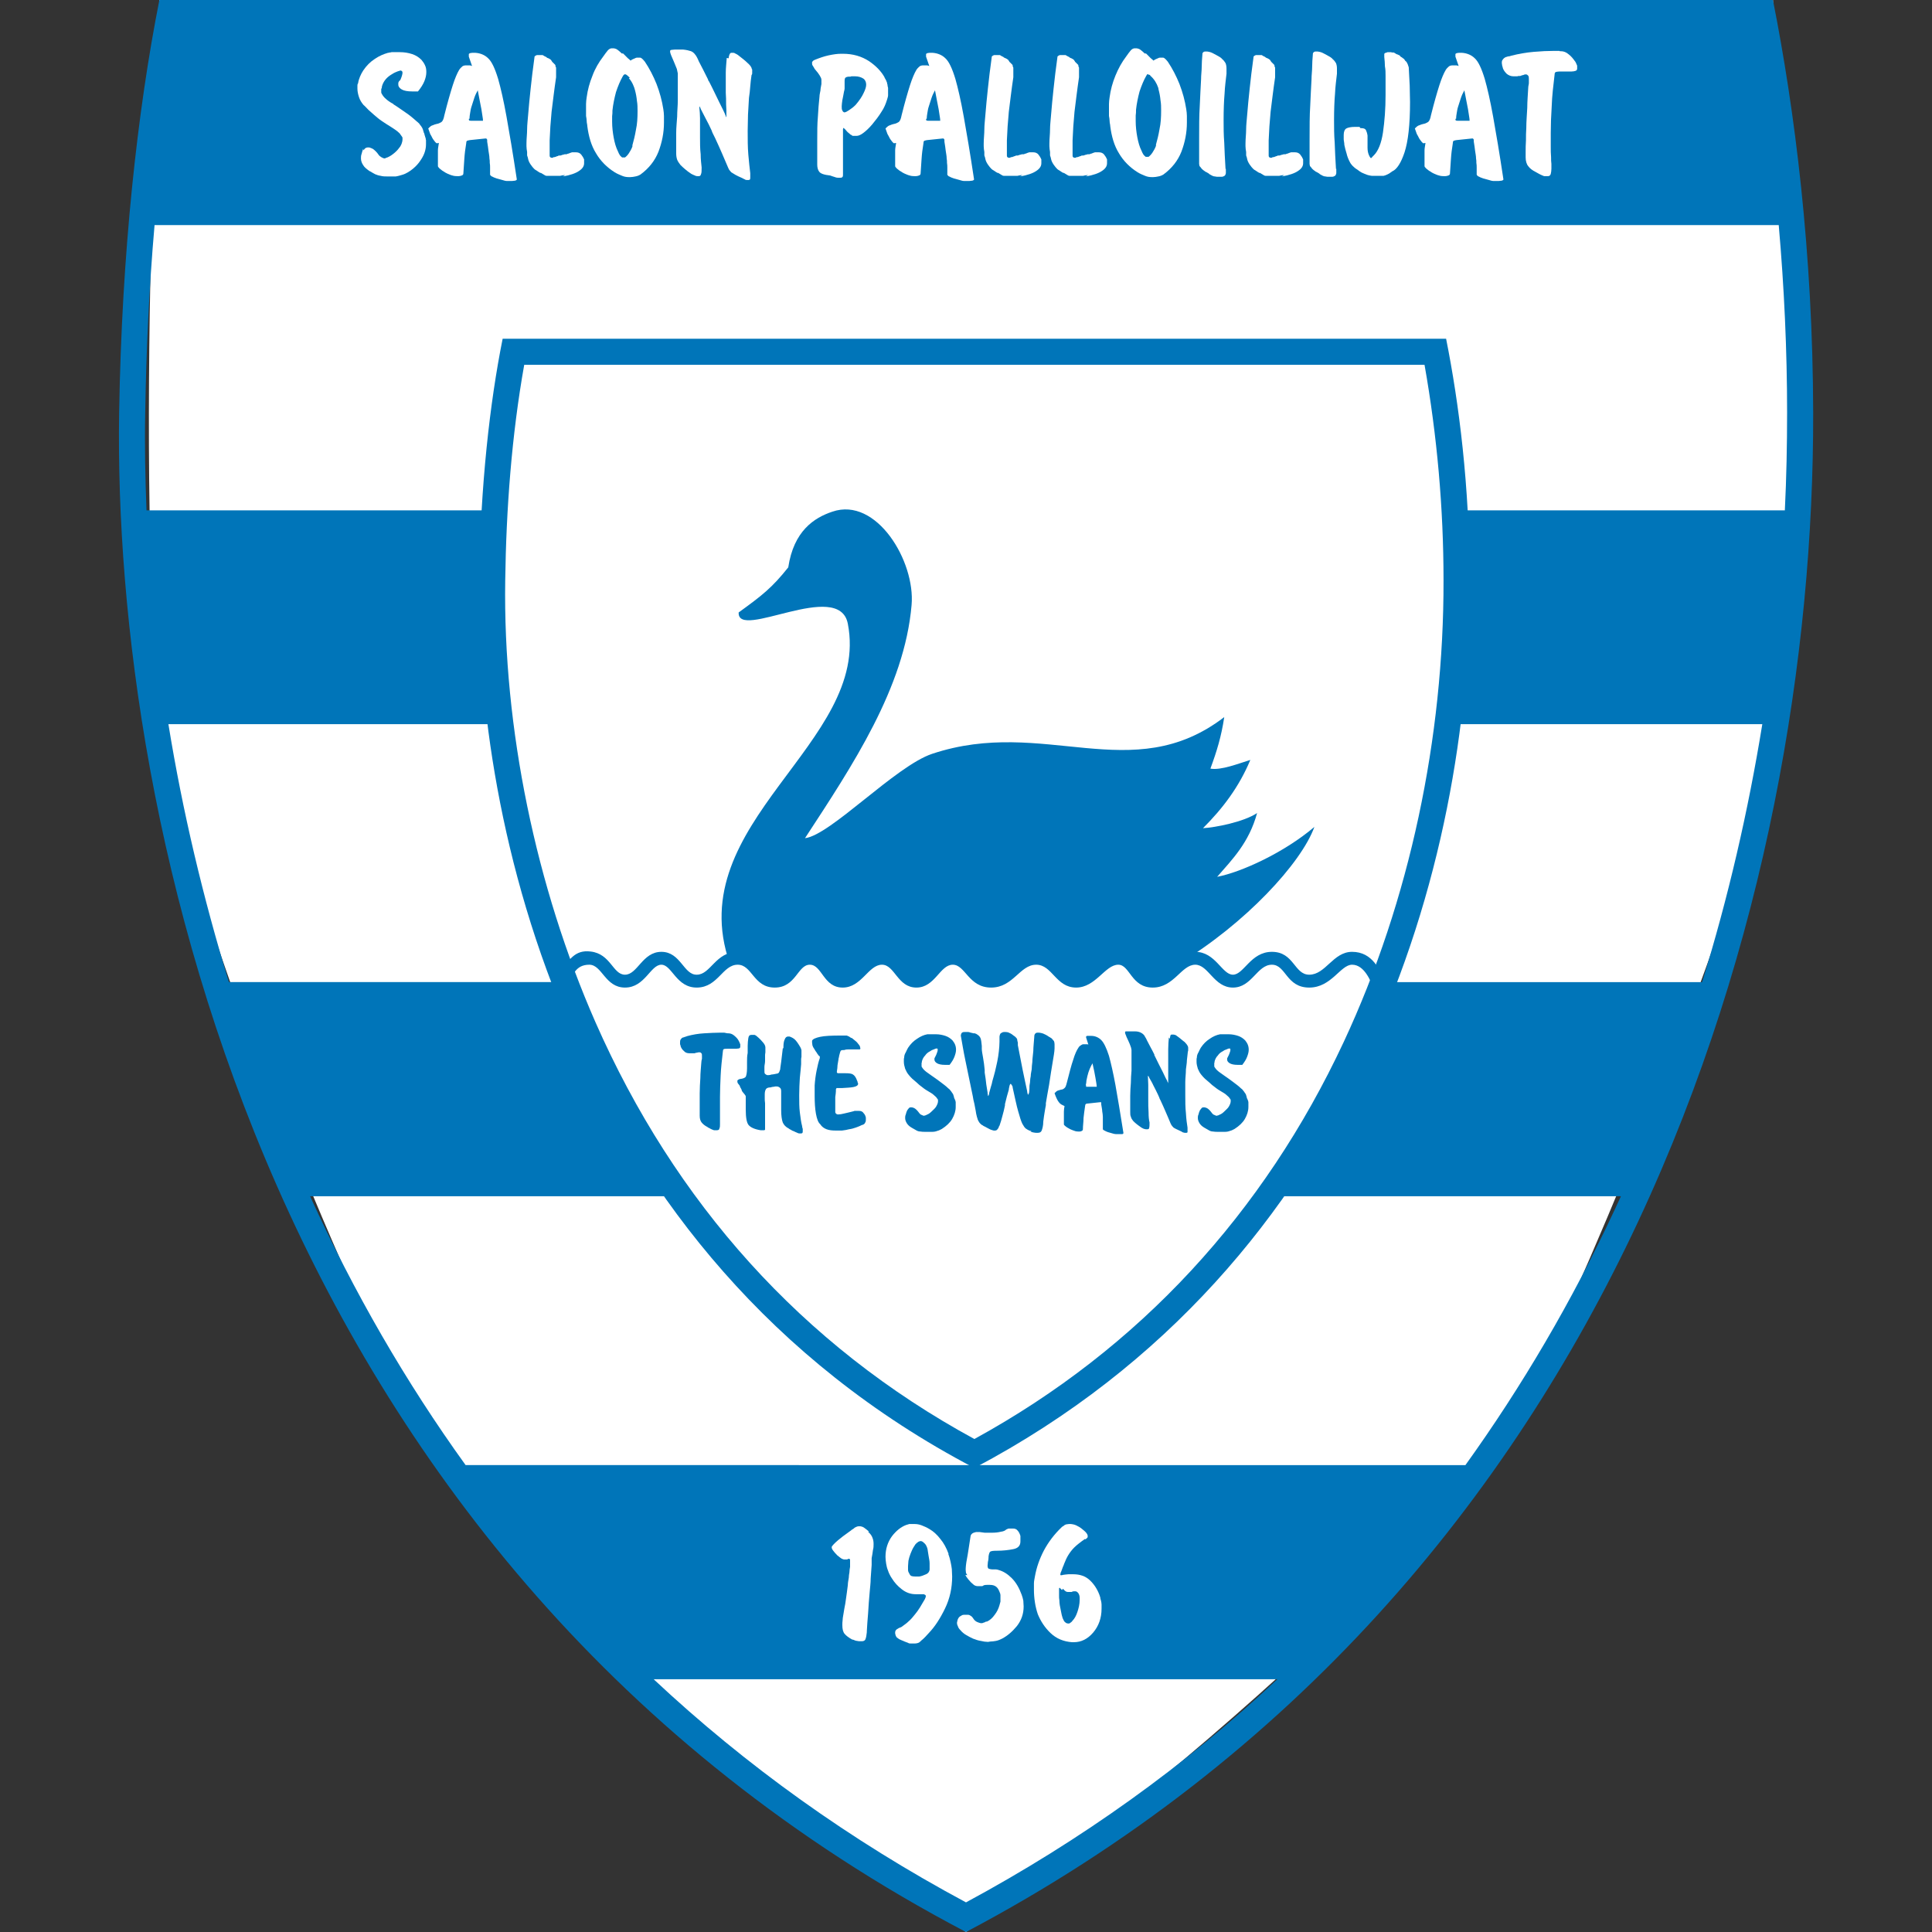
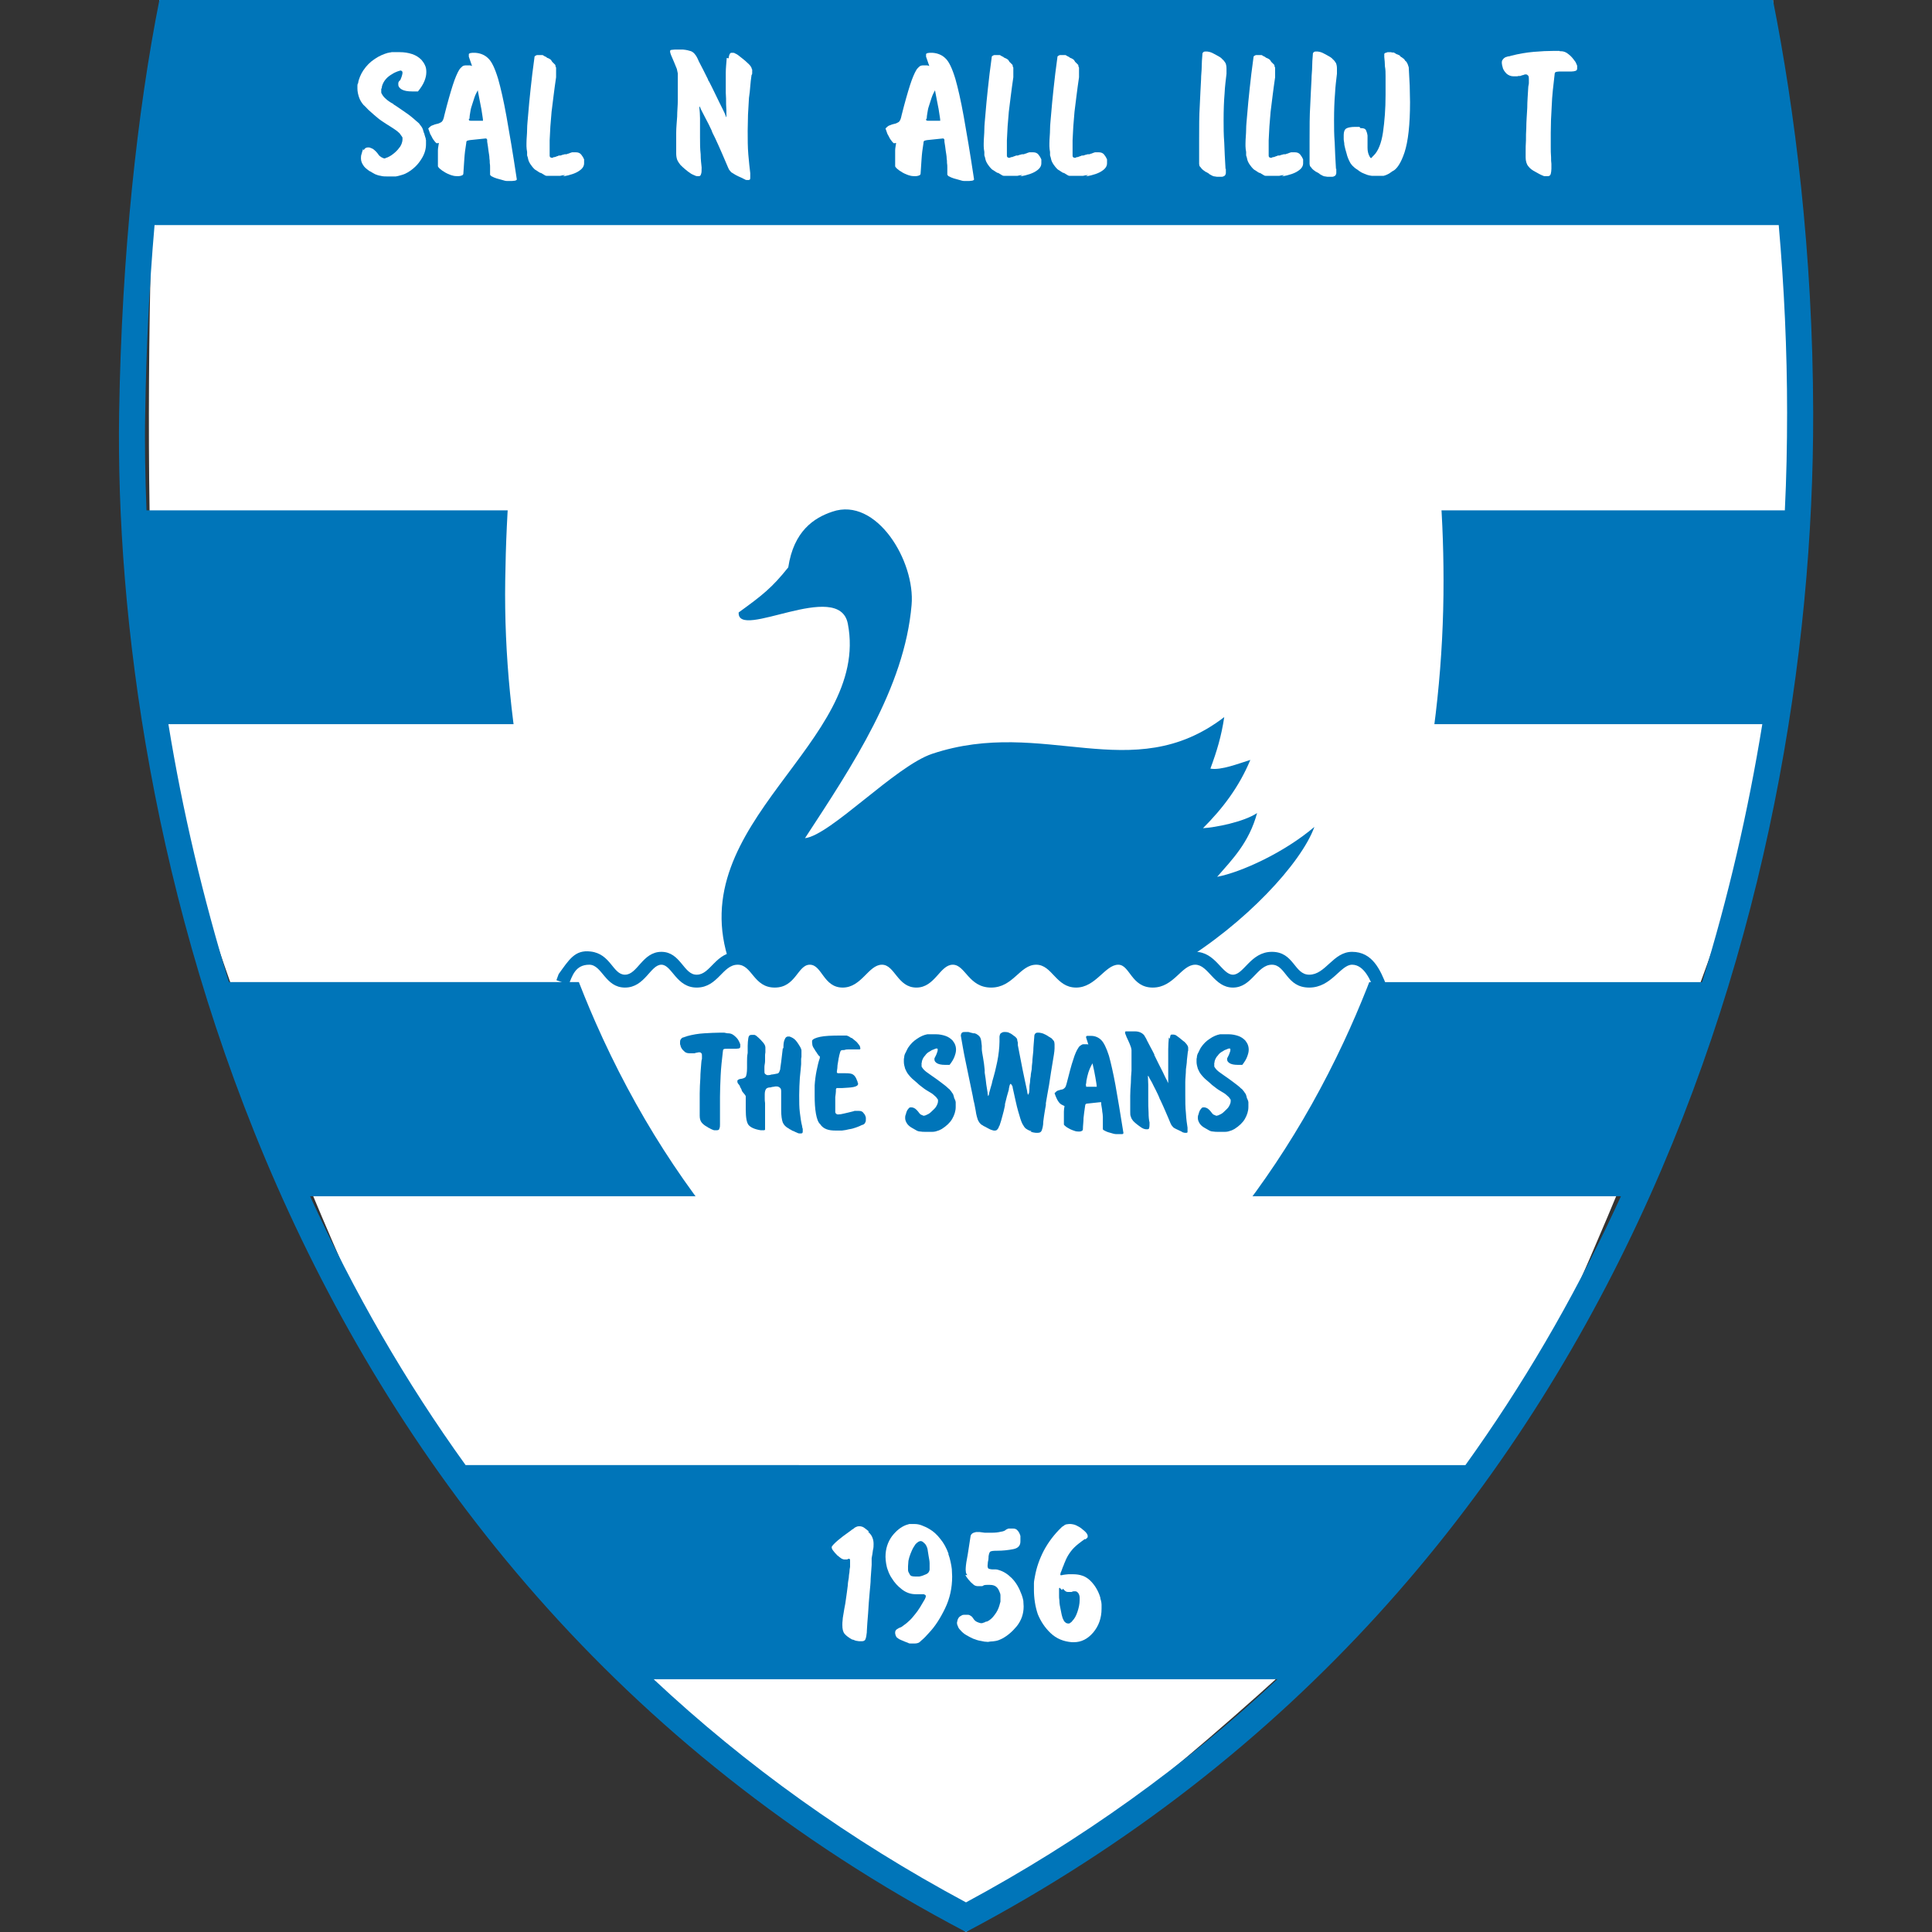
<svg xmlns="http://www.w3.org/2000/svg" id="SalonPalloilijat" width="60" height="60" viewBox="0 0 60 60">
  <rect x="0" y="0" width="60" height="60" fill="#333333" stroke="none" />
  <defs>
    <style>.cls-1,.cls-2{fill:#0075b9;}.cls-3,.cls-4{fill:#fff;}.cls-4,.cls-2{fill-rule:evenodd;}</style>
  </defs>
  <path class="cls-4" d="M55.06,0s1.11,17.15,0,23.17c-.87,4.78-5.73,16.31-7.47,19.83-3.25,6.54-17.59,17-17.59,17,0,0-13.81-10.03-16.76-15.32-2.25-4.03-6.91-15.2-8-20.62-1.19-5.91-.29-24.06-.29-24.06" />
  <path class="cls-2" d="M4.94,0H55.06c.68,3.42,1.24,7.84,1.25,12.82,.03,14.92-5.75,36.32-26.31,47.18C8.22,48.58,3.5,25.4,3.7,12.82c.08-4.97,.57-9.4,1.25-12.82h0Zm15.36,52.15h19.37c-2.86,2.68-6.09,5-9.67,6.93-3.6-1.93-6.84-4.25-9.7-6.93h0Zm25.21-6.65H14.46c-1.86-2.58-3.47-5.37-4.83-8.35H50.34c-.07,.14-.13,.29-.2,.43-1.32,2.83-2.87,5.47-4.63,7.92h0Zm7.35-15H7.11c-.8-2.61-1.44-5.3-1.88-8.01H54.73c-.44,2.71-1.06,5.39-1.87,8.01h0Zm2.57-14.65H4.55c-.04-1.02-.06-2.03-.04-3.03,.03-1.92,.12-3.88,.29-5.83H55.24c.17,1.94,.26,3.89,.26,5.82,0,1.01-.02,2.02-.07,3.04h0Z" />
-   <path class="cls-2" d="M15.61,10.52h29.3c.4,2,.73,4.58,.73,7.49,.02,8.72-3.36,21.23-15.38,27.58-12.73-6.67-15.49-20.23-15.38-27.58,.04-2.91,.33-5.5,.73-7.49h0Z" />
  <path class="cls-4" d="M16.28,11.33c-.39,2.19-.56,4.48-.59,6.7-.07,4.59,.96,9.52,2.8,13.71,2.46,5.59,6.4,10.03,11.77,12.95,5.13-2.81,8.99-7.02,11.47-12.33,2.06-4.41,3.11-9.47,3.1-14.34,0-2.23-.2-4.49-.59-6.69H16.28Z" />
  <path class="cls-3" d="M11.29,4.67s.04-.06,.06-.07c.02-.01,.04-.02,.06-.02h.06s.07,.02,.12,.05c.05,.04,.11,.09,.17,.18,.02,.03,.05,.05,.08,.07,.03,.02,.06,.03,.09,.04,.02,0,.04,0,.06-.02,.02,0,.04-.01,.06-.02,.07-.03,.14-.08,.21-.14,.07-.06,.12-.12,.17-.19,.02-.04,.04-.07,.05-.11,.01-.03,.02-.07,.02-.1h0v-.02s0-.02,0-.02c0,0,0-.01,0-.02,0-.02-.02-.04-.04-.07-.02-.02-.03-.05-.05-.07-.04-.04-.08-.07-.12-.1-.04-.03-.09-.06-.15-.1-.1-.06-.19-.12-.28-.18-.09-.06-.17-.13-.24-.19-.06-.05-.12-.11-.18-.16-.05-.05-.1-.11-.15-.15-.06-.07-.11-.15-.14-.24-.03-.09-.05-.18-.05-.27,0-.03,0-.06,0-.08,0-.03,0-.06,.02-.08,.01-.07,.03-.14,.06-.21,.03-.07,.06-.13,.1-.19,.1-.15,.22-.27,.36-.36,.13-.09,.27-.15,.41-.19,.02,0,.03,0,.05-.01,.02,0,.04,0,.06-.01,.03,0,.06,0,.1,0,.03,0,.06,0,.1,0h.06c.13,0,.26,.02,.38,.06,.12,.04,.21,.1,.29,.18,.04,.05,.08,.1,.11,.17,.03,.06,.04,.13,.04,.21,0,.09-.02,.18-.06,.28-.04,.1-.11,.21-.2,.32h-.05s-.02,0-.03,0h-.09c-.15,0-.26-.02-.33-.06-.07-.04-.11-.09-.11-.15,0-.02,0-.03,0-.05,0-.02,.01-.03,.02-.05,0,0,0-.02,.02-.02,0,0,.01-.02,.02-.02,.02-.05,.04-.09,.05-.13,.01-.04,.02-.07,.02-.09,0-.02,0-.04-.01-.05,0-.01-.02-.02-.04-.03-.03,0-.07,.02-.11,.03-.05,.02-.1,.04-.16,.08-.07,.04-.14,.09-.2,.16-.06,.07-.1,.15-.12,.23,0,.02,0,.05-.02,.07,0,.02,0,.04,0,.06s0,.04,0,.05c0,.02,.01,.03,.02,.05,.02,.04,.05,.08,.09,.12,.04,.04,.1,.09,.18,.14,.02,.01,.03,.02,.05,.03,.02,0,.03,.02,.04,.03,.13,.08,.25,.17,.37,.25,.12,.08,.23,.17,.34,.27,.04,.03,.07,.06,.09,.08,.02,.03,.04,.06,.06,.08,.02,.03,.04,.06,.05,.09,.01,.03,.02,.06,.03,.1,0,.02,.02,.03,.02,.05,0,.02,.01,.04,.02,.07,0,.02,.01,.04,.02,.06,0,.02,0,.04,.01,.06,0,.02,0,.05,0,.07,0,.02,0,.04,0,.06,0,.16-.05,.32-.15,.47-.1,.16-.23,.29-.41,.4-.05,.03-.11,.06-.18,.08-.07,.02-.13,.04-.2,.05-.03,0-.07,0-.1,0-.03,0-.07,0-.1,0h-.06c-.07,0-.14,0-.21-.02-.07-.01-.12-.03-.17-.05-.03-.02-.06-.03-.09-.05-.03-.02-.06-.04-.09-.05-.08-.06-.15-.11-.19-.18-.04-.06-.07-.13-.07-.21,0-.04,0-.09,.02-.14,.01-.05,.03-.1,.05-.16h0Z" />
  <path class="cls-3" d="M13.56,4.45s-.04-.03-.06-.06c-.02-.03-.05-.06-.07-.1-.02-.04-.04-.08-.07-.13-.02-.05-.04-.11-.06-.17,.05-.05,.09-.09,.14-.1,.04-.02,.08-.03,.12-.04,.06-.01,.1-.03,.15-.06,.04-.03,.07-.1,.09-.21,.1-.4,.19-.71,.26-.93,.07-.22,.14-.38,.2-.48,.03-.05,.07-.08,.1-.11,.03-.02,.07-.03,.11-.03h.06s.04,0,.06,0c.02,0,.04,.01,.07,.02l-.1-.29s0,0,0-.01c0,0,0,0,0-.01,0,0,0,0,0-.02,0,0,0-.01,0-.02h0s0-.01,0-.02c0-.01,.02-.02,.04-.03,.02,0,.04-.01,.07-.01h.09c.16,.01,.3,.07,.4,.17,.11,.1,.21,.31,.31,.64,.08,.28,.17,.67,.26,1.17,.09,.5,.2,1.15,.32,1.95,0,.02-.02,.03-.05,.04-.03,0-.06,.01-.09,.01h-.06s-.08,0-.12,0c-.04,0-.09-.02-.13-.03-.06-.02-.12-.03-.18-.05-.06-.02-.11-.04-.14-.06-.02,0-.03-.02-.04-.03-.01,0-.02-.02-.02-.03,0-.04,0-.07,0-.11,0-.03,0-.07,0-.1,0-.05,0-.1-.01-.15,0-.05,0-.09-.01-.14,0-.08-.02-.16-.03-.24-.01-.08-.02-.17-.04-.28,0,0,0-.02,0-.02,0,0,0-.01,0-.02,0-.02,0-.03-.01-.04,0,0-.01-.01-.02-.02h-.02l-.48,.05s-.07,.01-.09,.02c-.02,.01-.03,.03-.03,.07-.03,.18-.05,.34-.06,.5-.01,.16-.02,.31-.03,.45,0,.03-.02,.05-.05,.06-.03,.01-.06,.02-.09,.02h-.06s-.09,0-.14-.02c-.05-.01-.11-.04-.16-.06-.04-.02-.08-.04-.12-.07-.04-.02-.07-.05-.11-.08-.01-.01-.02-.02-.03-.03,0,0-.01-.02-.02-.02,0,0,0-.02-.01-.02,0,0,0-.02,0-.04v-.12s0-.04,0-.06v-.05c0-.08,0-.15,0-.23,0-.07,.02-.15,.03-.23h0Zm1-.76s0,.04,.01,.05c0,0,.02,.01,.05,.01h.38c0-.08-.03-.2-.05-.36-.03-.16-.07-.35-.11-.57h0s0-.01,0-.02h0c-.04,.07-.08,.15-.11,.24-.03,.09-.06,.18-.09,.28-.02,.06-.03,.13-.04,.19-.01,.06-.02,.12-.02,.18h0Z" />
  <path class="cls-3" d="M17.55,5.44s-.01,0-.04,0c-.03,0-.06,.01-.11,.02-.02,0-.04,0-.07,0-.03,0-.05,0-.08,0-.02,0-.05,0-.07,0-.02,0-.04,0-.06,0h-.1s0,0-.01,0h-.04s-.03,0-.07-.03c-.03-.02-.07-.04-.1-.06,0,0,0,0-.01,0,0,0,0,0-.01,0-.04-.02-.08-.05-.11-.07-.03-.02-.05-.03-.05-.03-.03-.02-.05-.05-.08-.08-.02-.03-.04-.05-.06-.08-.04-.06-.07-.12-.08-.18-.01-.06-.03-.09-.03-.11,0-.02,0-.03,0-.05,0-.02,0-.03,0-.05-.01-.06-.02-.12-.02-.18,0-.05,0-.08,0-.08,0-.15,.02-.3,.02-.44,0-.14,.02-.29,.03-.43,.02-.27,.05-.55,.08-.84,.03-.29,.07-.62,.12-.98,0,0,0,0,0-.01,0,0,.01-.02,.02-.02,0,0,.02-.02,.03-.02,0,0,.02-.01,.03-.01h.06s0,0,.02,0c.01,0,.03,0,.05,0,.01,0,.02,0,.03,0,.01,0,.02,0,.03,.01,0,0,.02,.01,.03,.02,.01,0,.02,.01,.04,.02,0,0,0,0,0,0s0,0,0,0c0,0,.02,0,.03,.02,.01,0,.02,.01,.03,.02,.02,0,.05,.02,.07,.03,.02,.01,.04,.03,.05,.04,0,0,0,.01,.01,.02,0,0,0,0,.01,.01,0,0,0,.02,.02,.03,.01,.01,.02,.02,.04,.04h0s.02,.02,.03,.03c.01,.01,.02,.02,.02,.03,0,0,0,0,0,.02,0,.01,.01,.03,.02,.05h0s0,.02,0,.03c0,0,0,.01,0,.02,0,.01,0,.03,0,.05,0,.02,0,.05,0,.07v.13c-.06,.4-.1,.76-.14,1.07-.03,.31-.05,.61-.06,.89v.14s0,.04,0,.05v.1s0,0,0,.02c0,.01,0,.03,0,.04h0v.02s0,.04,0,.06c0,.02,0,.03,0,.03,0,.02,0,.04,.01,.05,0,.01,.02,.02,.04,.03,0,0,.02,0,.03,0,.01,0,.03,0,.04-.02,0,0,.01,0,.02,0,0,0,0,0,.01,0s.01,0,.03-.01c.02,0,.04-.02,.06-.02,0,0,0,0,0,0,0,0,0,0,0,0,.02,0,.03-.02,.05-.02,.02,0,.03,0,.04,0,.02,0,.04-.01,.06-.02,.03,0,.06-.02,.09-.02,0,0,0,0,.02,0,0,0,.01,0,.02,0,.02,0,.04-.02,.06-.02,.02,0,.03-.01,.05-.02,.02,0,.05-.02,.07-.02,.02,0,.04,0,.06,0h.06c.06,0,.12,.02,.16,.07,.04,.05,.07,.1,.09,.15,0,0,0,.02,0,.03,0,.01,0,.02,0,.03,0,.01,0,.02,0,.03v.03c0,.09-.05,.17-.16,.24-.1,.07-.27,.13-.5,.17h0Z" />
-   <path class="cls-3" d="M19.35,1.66c.06,.06,.11,.11,.15,.15,.04,.03,.06,.05,.08,.07,0,0,.02,0,.03-.02,.01,0,.02-.01,.04-.02,.02-.01,.05-.02,.07-.03,.02-.01,.04-.02,.06-.02h.08s.01,0,.02,0c.02,0,.05,.02,.07,.04,.02,.02,.05,.05,.08,.09,.14,.21,.26,.44,.36,.69,.1,.26,.17,.52,.21,.78,.01,.07,.02,.14,.02,.21,0,.07,0,.14,0,.21,0,.31-.06,.61-.17,.9-.11,.28-.3,.52-.56,.71-.05,.03-.1,.05-.16,.06-.05,.01-.1,.02-.15,.02h-.06c-.06,0-.13-.01-.2-.04-.07-.03-.15-.06-.23-.11-.24-.15-.44-.35-.58-.59-.15-.24-.23-.53-.27-.84,0-.05-.02-.1-.02-.16,0-.05-.01-.1-.02-.16,0-.02,0-.05,0-.08v-.08c0-.07,0-.14,0-.21,0-.07,.01-.14,.02-.21,.03-.23,.09-.45,.18-.67,.08-.22,.2-.42,.33-.59,.06-.09,.11-.15,.15-.2,.04-.04,.08-.06,.12-.06h.06s.07,.01,.11,.04c.04,.03,.09,.07,.14,.12h0Zm.21,.76c-.07-.08-.14-.14-.18-.1,0,0-.02,.01-.02,.02,0,0-.01,.02-.02,.03-.08,.14-.15,.31-.21,.49-.05,.19-.09,.38-.11,.57,0,.06,0,.12-.01,.18,0,.06,0,.12,0,.17,0,.17,.02,.34,.05,.5,.03,.16,.07,.3,.13,.42,.02,.05,.04,.09,.06,.12,.02,.03,.05,.05,.07,.07,0,0,.01,0,.02,0,0,0,.01,0,.02,0,0,0,.02,0,.02,0,0,0,.02,0,.03,0,.04-.03,.08-.07,.12-.13,.04-.06,.08-.13,.11-.21,0,0,0-.02,0-.02,0,0,0-.02,0-.02,.04-.14,.08-.3,.11-.48,.04-.18,.05-.37,.05-.58,0-.1,0-.21-.02-.32-.01-.11-.03-.22-.06-.33-.02-.09-.09-.27-.19-.37h0Z" />
  <path class="cls-3" d="M22.63,1.81c0-.06,.02-.1,.03-.13,.01-.02,.03-.04,.05-.04h.06s.04,0,.06,.02c.03,.01,.06,.03,.09,.05,.13,.1,.23,.18,.29,.24,.07,.06,.11,.11,.13,.16,0,.02,.01,.04,.02,.05,0,.02,0,.03,0,.05,0,.02,0,.04,0,.06,0,.02,0,.04-.02,.06-.02,.12-.03,.24-.04,.35-.01,.12-.02,.24-.04,.36-.01,.18-.02,.35-.03,.52,0,.17-.01,.34-.01,.5,0,.26,0,.51,.02,.74,.02,.23,.04,.42,.06,.58,0,.02,0,.05,0,.07,0,.02,0,.04,0,.05,0,.03,0,.06-.01,.07,0,.01-.02,.02-.04,.02h-.06s-.04,0-.06-.02c-.02-.01-.05-.02-.08-.04-.09-.04-.16-.07-.21-.1-.05-.03-.1-.06-.13-.08-.02-.02-.04-.05-.06-.07-.01-.02-.03-.05-.04-.08-.05-.12-.11-.26-.18-.42-.07-.16-.14-.32-.22-.49-.02-.04-.04-.08-.06-.12-.02-.04-.04-.08-.05-.12-.06-.13-.12-.25-.18-.36-.06-.11-.11-.22-.16-.31,0-.02-.02-.04-.02-.05,0-.01-.02-.02-.02-.03,0,0,0,0,0,.01,0,0,0,0,0,0h0v.04c.01,.1,.02,.21,.02,.32,0,.11,0,.23,0,.35,0,.04,0,.08,0,.12v.12c0,.19,0,.36,.02,.53,0,.17,.02,.3,.03,.41,0,.1,0,.17-.02,.21-.01,.04-.03,.06-.06,.06h-.06s-.04,0-.07-.02c-.03-.01-.07-.03-.11-.05-.08-.05-.14-.1-.2-.15-.05-.04-.1-.09-.14-.13-.04-.05-.08-.11-.1-.16-.02-.06-.03-.12-.03-.2h0s0-.02,0-.02h0v-.08c0-.18,0-.35,0-.53,0-.17,.02-.34,.03-.51,0-.17,.02-.34,.02-.5,0-.16,0-.32,0-.48v-.21s0-.04,0-.06v-.09s-.02-.09-.03-.14c-.02-.05-.05-.12-.09-.22-.04-.09-.07-.16-.09-.21-.02-.05-.03-.09-.03-.11,0-.03,.01-.05,.04-.05,.02,0,.06-.01,.1-.01h.12s.05,0,.08,0c.02,0,.05,0,.07,0,.1,.01,.18,.03,.24,.05,.05,.02,.1,.06,.14,.12,.02,.02,.03,.05,.05,.08,.02,.03,.03,.07,.05,.11,.04,.08,.09,.17,.14,.27,.05,.1,.1,.2,.15,.3,0,0,0,.02,.01,.03,0,.01,.01,.02,.02,.03,.12,.23,.22,.45,.32,.65,.1,.2,.16,.32,.18,.37,0,.02,.02,.04,.02,.05,0,.02,.01,.03,.02,.04,0,0,0,0,0-.01h0v-.02h0c0-.13,0-.25-.01-.37,0-.12,0-.24-.01-.36v-.18c0-.15,0-.29,0-.44,0-.15,.02-.31,.03-.46h0Z" />
-   <path class="cls-3" d="M25.38,5.04v-.36c0-.06,0-.11,0-.16v-.16c0-.27,0-.51,.02-.73,.01-.22,.03-.43,.05-.63,0-.06,.02-.13,.03-.19,0-.06,.02-.13,.03-.2v-.11s0-.02,0-.02c0-.04-.02-.08-.05-.13-.03-.05-.08-.12-.16-.21-.02-.04-.04-.07-.06-.1-.02-.03-.02-.05-.02-.07,0,0,0-.02,0-.02,0,0,0-.02,0-.02,0-.01,.02-.02,.03-.04,.01-.01,.03-.02,.05-.03,.15-.06,.29-.11,.43-.14,.14-.03,.27-.05,.39-.05h.06c.31,0,.58,.08,.81,.23,.22,.15,.38,.32,.48,.5,0,.02,.02,.04,.03,.06,.01,.02,.02,.04,.03,.06,0,.02,.01,.03,.02,.05,0,.02,0,.04,.01,.05,0,.04,.01,.07,.02,.11,0,.03,0,.07,0,.1,0,.04,0,.09,0,.13,0,.04-.02,.09-.03,.13-.04,.13-.09,.26-.18,.39-.08,.13-.18,.26-.28,.38-.1,.12-.2,.21-.28,.27-.08,.06-.15,.09-.21,.09h-.06s-.03,0-.05,0c-.02,0-.04-.02-.05-.03-.02,0-.04-.02-.06-.04-.02-.02-.04-.03-.06-.05-.03-.03-.05-.06-.07-.08-.02-.02-.04-.04-.06-.05,0,0,0,.02-.01,.04,0,.02,0,.04,0,.06v.33c0,.1,0,.2,0,.29,0,.11,0,.23,0,.34,0,.11,0,.25,0,.39,0,.04,0,.06-.02,.08-.02,.02-.04,.02-.07,.02h-.06s-.06,0-.1-.02c-.04-.01-.09-.03-.15-.05-.19-.02-.3-.06-.34-.12-.04-.05-.06-.13-.06-.22v-.06h0Zm1.03-2.66h-.04c-.06,0-.1,.02-.11,.03-.02,.01-.03,.05-.03,.11v.15s0,.05,0,.08c0,.03-.01,.06-.02,.1-.02,.1-.03,.18-.05,.26-.01,.08-.02,.14-.02,.19,0,.06,0,.1,.02,.13,.01,.03,.03,.05,.06,.06,.04,0,.09-.03,.15-.07,.06-.04,.13-.09,.2-.16,.12-.14,.2-.26,.25-.37,.05-.1,.08-.19,.08-.26,0-.08-.03-.15-.09-.19-.06-.04-.15-.07-.25-.07h-.03s-.02,0-.03,0c-.01,0-.02,0-.03,0-.01,0-.02,0-.03,0h0Z" />
  <path class="cls-3" d="M27.76,4.45s-.04-.03-.06-.06c-.02-.03-.05-.06-.07-.1-.02-.04-.04-.08-.07-.13-.02-.05-.04-.11-.06-.17,.05-.05,.09-.09,.14-.1,.04-.02,.08-.03,.12-.04,.06-.01,.1-.03,.15-.06,.04-.03,.07-.1,.09-.21,.1-.4,.19-.71,.26-.93,.07-.22,.14-.38,.2-.48,.03-.05,.07-.08,.1-.11,.03-.02,.07-.03,.11-.03h.06s.04,0,.06,0c.02,0,.04,.01,.07,.02l-.1-.29s0,0,0-.01c0,0,0,0,0-.01,0,0,0,0,0-.02,0,0,0-.01,0-.02h0s0-.01,0-.02c0-.01,.02-.02,.04-.03,.02,0,.04-.01,.07-.01h.09c.16,.01,.3,.07,.4,.17,.11,.1,.21,.31,.31,.64,.08,.28,.17,.67,.26,1.17,.09,.5,.2,1.15,.32,1.95,0,.02-.02,.03-.05,.04-.03,0-.06,.01-.09,.01h-.06s-.08,0-.12,0c-.04,0-.09-.02-.13-.03-.06-.02-.12-.03-.18-.05-.06-.02-.11-.04-.14-.06-.02,0-.03-.02-.04-.03-.01,0-.02-.02-.02-.03,0-.04,0-.07,0-.11,0-.03,0-.07,0-.1,0-.05,0-.1-.01-.15,0-.05,0-.09-.01-.14,0-.08-.02-.16-.03-.24-.01-.08-.02-.17-.04-.28,0,0,0-.02,0-.02,0,0,0-.01,0-.02,0-.02,0-.03-.01-.04,0,0-.01-.01-.02-.02h-.02l-.48,.05s-.07,.01-.09,.02c-.02,.01-.03,.03-.03,.07-.03,.18-.05,.34-.06,.5-.01,.16-.02,.31-.03,.45,0,.03-.02,.05-.05,.06-.03,.01-.06,.02-.09,.02h-.06s-.09,0-.14-.02c-.05-.01-.11-.04-.16-.06-.04-.02-.08-.04-.12-.07-.04-.02-.07-.05-.11-.08-.01-.01-.02-.02-.03-.03,0,0-.01-.02-.02-.02,0,0,0-.02-.01-.02,0,0,0-.02,0-.04v-.12s0-.04,0-.06v-.05c0-.08,0-.15,0-.23,0-.07,.02-.15,.03-.23h0Zm1-.76s0,.04,.01,.05c0,0,.02,.01,.05,.01h.38c0-.08-.03-.2-.05-.36-.03-.16-.07-.35-.11-.57h0s0-.01,0-.02h0c-.04,.07-.08,.15-.11,.24-.03,.09-.06,.18-.09,.28-.02,.06-.03,.13-.04,.19-.01,.06-.02,.12-.02,.18h0Z" />
  <path class="cls-3" d="M31.75,5.44s-.01,0-.04,0c-.03,0-.06,.01-.11,.02-.02,0-.04,0-.07,0-.03,0-.05,0-.08,0-.02,0-.05,0-.07,0-.02,0-.04,0-.06,0h-.1s0,0-.01,0h-.04s-.03,0-.07-.03c-.03-.02-.07-.04-.1-.06,0,0,0,0-.01,0,0,0,0,0-.01,0-.04-.02-.08-.05-.11-.07-.03-.02-.05-.03-.05-.03-.03-.02-.05-.05-.08-.08-.02-.03-.04-.05-.06-.08-.04-.06-.07-.12-.08-.18-.01-.06-.03-.09-.03-.11,0-.02,0-.03,0-.05,0-.02,0-.03,0-.05-.01-.06-.02-.12-.02-.18,0-.05,0-.08,0-.08,0-.15,.02-.3,.02-.44,0-.14,.02-.29,.03-.43,.02-.27,.05-.55,.08-.84,.03-.29,.07-.62,.12-.98,0,0,0,0,0-.01,0,0,.01-.02,.02-.02,0,0,.02-.02,.03-.02,0,0,.02-.01,.03-.01h.06s0,0,.02,0c.01,0,.03,0,.05,0,.01,0,.02,0,.03,0,.01,0,.02,0,.03,.01,0,0,.02,.01,.03,.02,.01,0,.02,.01,.04,.02,0,0,0,0,0,0s0,0,0,0c0,0,.02,0,.03,.02,.01,0,.02,.01,.03,.02,.02,0,.05,.02,.07,.03,.02,.01,.04,.03,.05,.04,0,0,0,.01,.01,.02,0,0,0,0,.01,.01,0,0,0,.02,.02,.03,.01,.01,.02,.02,.04,.04h0s.02,.02,.03,.03c.01,.01,.02,.02,.02,.03,0,0,0,0,0,.02,0,.01,.01,.03,.02,.05h0s0,.02,0,.03c0,0,0,.01,0,.02,0,.01,0,.03,0,.05,0,.02,0,.05,0,.07v.13c-.06,.4-.1,.76-.14,1.07-.03,.31-.05,.61-.06,.89v.14s0,.04,0,.05v.1s0,0,0,.02c0,.01,0,.03,0,.04h0v.02s0,.04,0,.06c0,.02,0,.03,0,.03,0,.02,0,.04,.01,.05,0,.01,.02,.02,.04,.03,0,0,.02,0,.03,0,.01,0,.03,0,.04-.02,0,0,.01,0,.02,0,0,0,0,0,.01,0s.01,0,.03-.01c.02,0,.04-.02,.06-.02h0s0,0,0,0c.02,0,.03-.02,.05-.02,.02,0,.03,0,.04,0,.02,0,.04-.01,.06-.02,.03,0,.06-.02,.09-.02,0,0,0,0,.02,0,0,0,.01,0,.02,0,.02,0,.04-.02,.06-.02,.02,0,.03-.01,.05-.02,.02,0,.05-.02,.07-.02,.02,0,.04,0,.06,0h.06c.06,0,.12,.02,.16,.07,.04,.05,.07,.1,.09,.15,0,0,0,.02,0,.03,0,.01,0,.02,0,.03,0,.01,0,.02,0,.03v.03c0,.09-.05,.17-.16,.24-.1,.07-.27,.13-.5,.17h0Z" />
  <path class="cls-3" d="M33.79,5.44s-.01,0-.04,0c-.03,0-.06,.01-.11,.02-.02,0-.04,0-.07,0-.03,0-.05,0-.08,0-.02,0-.05,0-.07,0-.02,0-.04,0-.06,0h-.1s0,0-.01,0h-.04s-.03,0-.07-.03c-.03-.02-.07-.04-.1-.06,0,0,0,0-.01,0,0,0,0,0-.01,0-.04-.02-.08-.05-.11-.07-.03-.02-.05-.03-.05-.03-.03-.02-.05-.05-.08-.08-.02-.03-.04-.05-.06-.08-.04-.06-.07-.12-.08-.18-.01-.06-.03-.09-.03-.11,0-.02,0-.03,0-.05,0-.02,0-.03,0-.05-.01-.06-.02-.12-.02-.18,0-.05,0-.08,0-.08,0-.15,.02-.3,.02-.44,0-.14,.02-.29,.03-.43,.02-.27,.05-.55,.08-.84,.03-.29,.07-.62,.12-.98,0,0,0,0,0-.01,0,0,.01-.02,.02-.02,0,0,.02-.02,.03-.02,0,0,.02-.01,.03-.01h.06s0,0,.02,0c.01,0,.03,0,.05,0,.01,0,.02,0,.03,0,.01,0,.02,0,.03,.01,0,0,.02,.01,.03,.02,.01,0,.02,.01,.04,.02,0,0,0,0,0,0s0,0,0,0c0,0,.02,0,.03,.02,.01,0,.02,.01,.03,.02,.02,0,.05,.02,.07,.03,.02,.01,.04,.03,.05,.04,0,0,0,.01,.01,.02,0,0,0,0,.01,.01,0,0,0,.02,.02,.03,.01,.01,.02,.02,.04,.04h0s.02,.02,.03,.03c.01,.01,.02,.02,.02,.03,0,0,0,0,0,.02,0,.01,.01,.03,.02,.05h0s0,.02,0,.03c0,0,0,.01,0,.02,0,.01,0,.03,0,.05,0,.02,0,.05,0,.07v.13c-.06,.4-.1,.76-.14,1.07-.03,.31-.05,.61-.06,.89v.14s0,.04,0,.05v.1s0,0,0,.02c0,.01,0,.03,0,.04h0v.02s0,.04,0,.06c0,.02,0,.03,0,.03,0,.02,0,.04,.01,.05,0,.01,.02,.02,.04,.03,0,0,.02,0,.03,0,.01,0,.03,0,.04-.02,0,0,.01,0,.02,0,0,0,0,0,.01,0s.01,0,.03-.01c.02,0,.04-.02,.06-.02,0,0,0,0,0,0,0,0,0,0,0,0,.02,0,.03-.02,.05-.02,.02,0,.03,0,.04,0,.02,0,.04-.01,.06-.02,.03,0,.06-.02,.09-.02,0,0,0,0,.02,0,0,0,.01,0,.02,0,.02,0,.04-.02,.06-.02,.02,0,.03-.01,.05-.02,.02,0,.05-.02,.07-.02,.02,0,.04,0,.06,0h.06c.06,0,.12,.02,.16,.07,.04,.05,.07,.1,.09,.15,0,0,0,.02,0,.03,0,.01,0,.02,0,.03,0,.01,0,.02,0,.03v.03c0,.09-.05,.17-.16,.24-.1,.07-.27,.13-.5,.17h0Z" />
-   <path class="cls-3" d="M35.59,1.66c.06,.06,.11,.11,.15,.15,.04,.03,.06,.05,.08,.07,0,0,.02,0,.03-.02,.01,0,.02-.01,.04-.02,.02-.01,.05-.02,.07-.03,.02-.01,.04-.02,.06-.02h.08s.01,0,.02,0c.02,0,.05,.02,.07,.04,.02,.02,.05,.05,.08,.09,.14,.21,.26,.44,.36,.69,.1,.26,.17,.52,.21,.78,.01,.07,.02,.14,.02,.21,0,.07,0,.14,0,.21,0,.31-.06,.61-.17,.9-.11,.28-.3,.52-.56,.71-.05,.03-.1,.05-.16,.06-.05,.01-.1,.02-.15,.02h-.06c-.06,0-.13-.01-.2-.04-.07-.03-.15-.06-.23-.11-.24-.15-.44-.35-.58-.59-.15-.24-.23-.53-.27-.84,0-.05-.02-.1-.02-.16,0-.05-.01-.1-.02-.16,0-.02,0-.05,0-.08v-.08c0-.07,0-.14,0-.21,0-.07,.01-.14,.02-.21,.03-.23,.09-.45,.18-.67s.2-.42,.33-.59c.06-.09,.11-.15,.15-.2,.04-.04,.08-.06,.12-.06h.06s.07,.01,.11,.04c.04,.03,.09,.07,.14,.12h0Zm.14,.68s-.03-.02-.05-.02c-.01,0-.03-.01-.04-.02,0,0,0,0,0,0,0,0,0,0,0,0,0,0-.02,.01-.02,.02,0,0-.01,.02-.02,.03-.08,.14-.15,.31-.21,.49-.05,.19-.09,.38-.11,.57,0,.06,0,.12-.01,.18,0,.06,0,.12,0,.17,0,.17,.02,.34,.05,.5,.03,.16,.07,.3,.13,.42,.02,.05,.04,.09,.06,.12,.02,.03,.05,.05,.07,.07,0,0,.01,0,.02,0,0,0,.01,0,.02,0,0,0,.02,0,.02,0,0,0,.02,0,.03,0,.04-.03,.08-.07,.12-.13,.04-.06,.08-.13,.11-.21,0,0,0-.02,0-.02,0,0,0-.02,0-.02,.04-.14,.08-.3,.11-.48,.04-.18,.05-.37,.05-.58,0-.1,0-.21-.02-.32-.01-.11-.03-.22-.06-.33,0-.03-.01-.06-.02-.08-.03-.09-.11-.25-.25-.36h0Z" />
  <path class="cls-3" d="M38.07,5.24s0,.02,0,.02,0,.01,0,.02h0s0,.05,0,.06c0,.01,0,.02,0,.02v.02s-.01,.06-.04,.08c-.03,.02-.06,.03-.09,.03h-.08s-.01,0-.02,0c0,0-.02,0-.02,0,0,0-.01,0-.02,0,0,0-.02,0-.07-.01-.05,0-.1-.03-.17-.07,0,0,0,0-.02-.02-.02-.01-.03-.02-.05-.03h0s0,0,0,0c-.01,0-.02-.02-.04-.02-.01,0-.02-.01-.03-.02-.03-.02-.06-.04-.08-.06-.02-.02-.04-.04-.05-.06-.02-.02-.03-.03-.04-.05,0-.02-.01-.04-.01-.06v-.37c0-.06,0-.12,0-.18v-.17c0-.42,0-.79,.02-1.09,.01-.3,.03-.57,.04-.81,0-.14,.02-.27,.02-.39,0-.12,.01-.25,.02-.37,0-.03,0-.06,.02-.08,.02-.02,.04-.03,.07-.03h.06s.09,.01,.15,.04c.06,.03,.14,.07,.24,.13,.01,.01,.03,.02,.04,.03,.01,.01,.03,.02,.03,.03,.05,.04,.08,.08,.11,.13,.02,.05,.03,.1,.03,.17v.04s0,.04,0,.06c0,.02,0,.04,0,.06-.02,.18-.05,.39-.06,.62-.02,.23-.03,.51-.03,.83,0,.21,0,.44,.02,.69,.01,.25,.02,.52,.04,.82h0Z" />
  <path class="cls-3" d="M39.88,5.44s-.01,0-.04,0c-.03,0-.06,.01-.11,.02-.02,0-.04,0-.07,0-.03,0-.05,0-.08,0-.02,0-.05,0-.07,0-.02,0-.04,0-.06,0h-.1s0,0-.01,0h-.04s-.03,0-.07-.03c-.03-.02-.07-.04-.1-.06,0,0,0,0-.01,0,0,0,0,0-.01,0-.04-.02-.08-.05-.11-.07-.03-.02-.05-.03-.05-.03-.03-.02-.05-.05-.08-.08-.02-.03-.04-.05-.06-.08-.04-.06-.07-.12-.08-.18-.01-.06-.03-.09-.03-.11,0-.02,0-.03,0-.05,0-.02,0-.03,0-.05-.01-.06-.02-.12-.02-.18,0-.05,0-.08,0-.08,0-.15,.02-.3,.02-.44,0-.14,.02-.29,.03-.43,.02-.27,.05-.55,.08-.84,.03-.29,.07-.62,.12-.98,0,0,0,0,0-.01,0,0,.01-.02,.02-.02,0,0,.02-.02,.03-.02,0,0,.02-.01,.03-.01h.06s0,0,.02,0c.01,0,.03,0,.05,0,.01,0,.02,0,.03,0,.01,0,.02,0,.03,.01,0,0,.02,.01,.03,.02,.01,0,.02,.01,.04,.02,0,0,0,0,0,0s0,0,0,0c0,0,.02,0,.03,.02,.01,0,.02,.01,.03,.02,.02,0,.05,.02,.07,.03,.02,.01,.04,.03,.05,.04,0,0,0,.01,.01,.02,0,0,0,0,.01,.01,0,0,0,.02,.02,.03,.01,.01,.02,.02,.04,.04h0s.02,.02,.03,.03c.01,.01,.02,.02,.02,.03,0,0,0,0,0,.02,0,.01,.01,.03,.02,.05h0s0,.02,0,.03c0,0,0,.01,0,.02,0,.01,0,.03,0,.05,0,.02,0,.05,0,.07v.13c-.06,.4-.1,.76-.14,1.07-.03,.31-.05,.61-.06,.89v.14s0,.04,0,.05v.1s0,0,0,.02c0,.01,0,.03,0,.04h0v.02s0,.04,0,.06c0,.02,0,.03,0,.03,0,.02,0,.04,.01,.05,0,.01,.02,.02,.04,.03,0,0,.02,0,.03,0,.01,0,.03,0,.04-.02,0,0,.01,0,.02,0,0,0,0,0,.01,0s.01,0,.03-.01c.02,0,.04-.02,.06-.02,0,0,0,0,0,0,0,0,0,0,0,0,.02,0,.03-.02,.05-.02,.02,0,.03,0,.04,0,.02,0,.04-.01,.06-.02,.03,0,.06-.02,.09-.02,0,0,0,0,.02,0,0,0,.01,0,.02,0,.02,0,.04-.02,.06-.02,.02,0,.03-.01,.05-.02,.02,0,.05-.02,.07-.02,.02,0,.04,0,.06,0h.06c.06,0,.12,.02,.16,.07,.04,.05,.07,.1,.09,.15,0,0,0,.02,0,.03,0,.01,0,.02,0,.03,0,.01,0,.02,0,.03v.03c0,.09-.05,.17-.16,.24-.1,.07-.27,.13-.5,.17h0Z" />
  <path class="cls-3" d="M41.5,5.24s0,.02,0,.02c0,0,0,.01,0,.02h0s0,.05,0,.06c0,.01,0,.02,0,.02v.02s-.01,.06-.04,.08c-.03,.02-.06,.03-.09,.03h-.08s-.01,0-.02,0c0,0-.02,0-.02,0,0,0-.01,0-.02,0,0,0-.02,0-.07-.01-.05,0-.1-.03-.17-.07,0,0,0,0-.02-.02-.02-.01-.03-.02-.05-.03h0s0,0,0,0c-.01,0-.02-.02-.04-.02-.01,0-.02-.01-.03-.02-.03-.02-.06-.04-.08-.06-.02-.02-.04-.04-.05-.06-.02-.02-.03-.03-.04-.05,0-.02-.01-.04-.01-.06v-.37c0-.06,0-.12,0-.18v-.17c0-.42,0-.79,.02-1.09,.01-.3,.03-.57,.04-.81,0-.14,.02-.27,.02-.39,0-.12,.01-.25,.02-.37,0-.03,0-.06,.02-.08,.02-.02,.04-.03,.07-.03h.06s.09,.01,.15,.04c.06,.03,.14,.07,.24,.13,.01,.01,.03,.02,.04,.03,.01,.01,.03,.02,.03,.03,.05,.04,.08,.08,.11,.13,.02,.05,.03,.1,.03,.17v.04s0,.04,0,.06c0,.02,0,.04,0,.06-.02,.18-.05,.39-.06,.62-.02,.23-.03,.51-.03,.83,0,.21,0,.44,.02,.69,.01,.25,.02,.52,.04,.82h0Z" />
  <path class="cls-3" d="M42.25,3.98h.03c.07,0,.12,.02,.14,.06,.02,.04,.04,.1,.05,.17,0,0,0,0,0,0h0s0,.05,0,.09c0,.03,0,.07,0,.11h0s0,0,0,0c0,.04,0,.08,0,.11,0,.04,0,.06,0,.07,0,.1,.02,.17,.04,.22,.02,.05,.04,.08,.06,.1,.02,0,.04-.02,.05-.04,.02-.02,.03-.03,.05-.05,.13-.13,.23-.37,.28-.71,.05-.35,.08-.73,.08-1.16,0-.1,0-.19,0-.29,0-.1,0-.2,0-.3,0-.1,0-.2-.02-.3,0-.1-.01-.19-.02-.29,0-.01,0-.02,0-.03,0,0,0-.02,0-.02s0-.02,0-.02c0,0,0-.02,0-.02,0-.02,.02-.03,.04-.04,.02,0,.04-.01,.06-.02h.06s.02,0,.03,0c.01,0,.03,0,.05,.01,0,0,0,0,.02,0,0,0,.01,0,.02,0,.01,0,.02,0,.03,.01,0,0,.01,0,.02,.01,0,0,.02,.01,.03,.02,.01,0,.03,.02,.05,.02,.01,0,.03,.02,.04,.02,.01,0,.03,.01,.03,.02,0,0,.02,.01,.02,.02,0,0,.02,.02,.02,.02,.02,0,.03,.02,.05,.03,.01,.01,.02,.02,.03,.02,.02,.02,.03,.03,.04,.05,.01,.02,.02,.03,.04,.04,.02,.03,.04,.06,.05,.09,.01,.03,.02,.06,.03,.09,.01,.2,.02,.39,.03,.57,0,.18,.01,.35,.01,.51,0,.71-.06,1.22-.17,1.56-.11,.33-.24,.53-.38,.59-.03,.02-.06,.04-.1,.07-.04,.02-.09,.05-.17,.07h-.37s-.08-.01-.14-.03c-.05-.02-.11-.04-.17-.07-.04-.02-.08-.05-.12-.08-.04-.03-.08-.05-.11-.08-.03-.03-.06-.05-.08-.08-.02-.02-.04-.05-.05-.07-.05-.09-.09-.19-.11-.28-.03-.09-.05-.18-.07-.27,0-.07-.02-.13-.02-.18,0-.05,0-.09,0-.13,0-.1,.03-.17,.08-.2,.05-.03,.15-.05,.28-.05,0,0,.02,0,.03,0,.01,0,.02,0,.04,0h.06Z" />
-   <path class="cls-3" d="M44.2,4.45s-.04-.03-.06-.06c-.02-.03-.05-.06-.07-.1-.02-.04-.04-.08-.07-.13-.02-.05-.04-.11-.06-.17,.05-.05,.09-.09,.14-.1,.04-.02,.08-.03,.12-.04,.06-.01,.1-.03,.15-.06,.04-.03,.07-.1,.09-.21,.1-.4,.19-.71,.26-.93,.07-.22,.14-.38,.2-.48,.03-.05,.07-.08,.1-.11,.03-.02,.07-.03,.11-.03h.06s.04,0,.06,0c.02,0,.04,.01,.07,.02l-.1-.29s0,0,0-.01c0,0,0,0,0-.01,0,0,0,0,0-.02,0,0,0-.01,0-.02h0s0-.01,0-.02c0-.01,.02-.02,.04-.03,.02,0,.04-.01,.07-.01h.09c.16,.01,.3,.07,.4,.17,.11,.1,.21,.31,.31,.64,.08,.28,.17,.67,.26,1.17,.09,.5,.2,1.15,.32,1.95,0,.02-.02,.03-.05,.04-.03,0-.06,.01-.09,.01h-.06s-.08,0-.12,0c-.04,0-.09-.02-.13-.03-.06-.02-.12-.03-.18-.05-.06-.02-.11-.04-.14-.06-.02,0-.03-.02-.04-.03-.01,0-.02-.02-.02-.03,0-.04,0-.07,0-.11,0-.03,0-.07,0-.1,0-.05,0-.1-.01-.15,0-.05,0-.09-.01-.14,0-.08-.02-.16-.03-.24-.01-.08-.02-.17-.04-.28,0,0,0-.02,0-.02,0,0,0-.01,0-.02,0-.02,0-.03-.01-.04,0,0-.01-.01-.02-.02h-.02l-.48,.05s-.07,.01-.09,.02c-.02,.01-.03,.03-.03,.07-.03,.18-.05,.34-.06,.5-.01,.16-.02,.31-.03,.45,0,.03-.02,.05-.05,.06-.03,.01-.06,.02-.09,.02h-.06s-.09,0-.14-.02c-.05-.01-.11-.04-.16-.06-.04-.02-.08-.04-.12-.07-.04-.02-.07-.05-.11-.08-.01-.01-.02-.02-.03-.03,0,0-.01-.02-.02-.02,0,0,0-.02-.01-.02,0,0,0-.02,0-.04v-.12s0-.04,0-.06v-.05c0-.08,0-.15,0-.23,0-.07,.02-.15,.03-.23h0Zm1-.76s0,.04,.01,.05c0,0,.02,.01,.05,.01h.38c0-.08-.03-.2-.05-.36-.03-.16-.07-.35-.11-.57h0s0-.01,0-.02h0c-.04,.07-.08,.15-.11,.24-.03,.09-.06,.18-.09,.28-.02,.06-.03,.13-.04,.19-.01,.06-.02,.12-.02,.18h0Z" />
  <path class="cls-3" d="M48.44,1.59h.03c.09,0,.17,.03,.25,.1,.08,.06,.14,.14,.19,.21,.02,.02,.03,.05,.04,.07,.01,.02,.02,.05,.03,.07,0,.02,0,.03,0,.05,0,.01,0,.03,0,.04,0,.04-.02,.06-.05,.07-.03,.01-.07,.02-.12,.02-.07,0-.14,0-.19,0-.05,0-.1,0-.14,0-.1,0-.15,.01-.17,.02-.02,.01-.03,.04-.03,.07-.04,.34-.08,.67-.09,.98-.02,.31-.03,.59-.03,.84,0,.15,0,.28,0,.41,0,.13,0,.24,.01,.34,0,.08,0,.15,.01,.21,0,.06,0,.11,0,.15,0,.06-.01,.12-.02,.16-.01,.04-.04,.07-.08,.07h-.06s-.04,0-.06,0c-.02,0-.05-.02-.08-.03-.04-.02-.07-.03-.1-.05-.03-.02-.06-.03-.09-.05-.1-.05-.18-.11-.23-.18-.05-.06-.08-.16-.08-.27,0-.02,0-.04,0-.07,0-.03,0-.05,0-.08,0-.13,0-.25,.01-.38,0-.13,0-.25,.01-.38,0-.21,.02-.42,.03-.63,0-.21,.02-.41,.03-.62,0-.06,.02-.11,.02-.15,0-.05,0-.09,0-.12,0-.05,0-.08-.02-.11-.02-.02-.04-.04-.07-.04-.02,0-.05,0-.08,.02-.03,0-.07,.02-.1,.03,0,0,0,0-.02,0,0,0-.01,0-.02,0-.02,0-.03,0-.05,.01-.02,0-.04,0-.05,0h-.06c-.09,0-.16-.03-.22-.08-.06-.06-.1-.12-.12-.18,0,0,0,0,0,0,0,0,0,0,0,0,0-.03-.02-.06-.02-.08,0-.02-.01-.05-.01-.07,0-.04,0-.08,.03-.11,.02-.03,.05-.06,.1-.08,.02,0,.05-.02,.08-.02,.03,0,.05-.01,.08-.02,.24-.06,.47-.1,.7-.12,.23-.02,.44-.03,.63-.03h.17Z" />
  <path class="cls-1" d="M22.59,32.09h.02c.07,0,.13,.02,.19,.07,.06,.05,.11,.1,.14,.16,.01,.02,.02,.04,.03,.06,0,.02,.02,.04,.02,.05,0,.01,0,.02,0,.04,0,.01,0,.02,0,.03,0,.03-.01,.05-.04,.06-.02,0-.06,.01-.09,.01-.06,0-.11,0-.15,0-.04,0-.08,0-.11,0-.07,0-.12,0-.13,.02-.01,0-.02,.03-.02,.06-.03,.26-.06,.52-.07,.76-.01,.24-.02,.46-.02,.65,0,.11,0,.22,0,.31,0,.1,0,.18,0,.26,0,.06,0,.12,0,.17,0,.05,0,.09,0,.12,0,.05,0,.09-.02,.13,0,.03-.03,.05-.07,.05h-.05s-.03,0-.04,0c-.02,0-.04-.01-.06-.02-.03-.01-.05-.02-.08-.04-.02-.01-.05-.02-.07-.04-.08-.04-.14-.09-.18-.14-.04-.05-.06-.12-.06-.21,0-.02,0-.03,0-.05,0-.02,0-.04,0-.06,0-.1,0-.19,0-.29,0-.1,0-.19,0-.29,0-.16,.01-.32,.02-.48,0-.16,.02-.32,.03-.48,0-.04,.01-.08,.02-.12,0-.04,0-.07,0-.09,0-.04,0-.07-.02-.08-.01-.02-.03-.03-.06-.03-.02,0-.04,0-.07,.01-.02,0-.05,.01-.08,.02,0,0,0,0-.01,0,0,0-.01,0-.02,0-.01,0-.03,0-.04,0-.01,0-.03,0-.04,0h-.05c-.07,0-.13-.02-.17-.07-.05-.04-.08-.09-.1-.14,0,0,0,0,0,0,0,0,0,0,0,0,0-.02-.01-.05-.02-.07,0-.02,0-.04,0-.06,0-.03,0-.06,.02-.09,.02-.03,.04-.05,.07-.06,.02,0,.04-.01,.06-.02,.02,0,.04-.01,.06-.02,.18-.05,.36-.08,.54-.09,.18-.01,.34-.02,.49-.02h.13Zm1.74,.46h0s0-.02,0-.02h0c0-.11,.01-.19,.04-.25,.02-.06,.06-.09,.1-.09h.05s.09,.03,.15,.08c.06,.05,.12,.14,.19,.26,0,.01,.01,.03,.02,.04,0,.01,0,.03,.01,.04,0,.02,0,.03,0,.04,0,.01,0,.03,0,.04,0,.02,0,.04,0,.07,0,.02,0,.04,0,.06,0,.02-.01,.04-.01,.06,0,.02,0,.03,0,.04h0s0,.05,0,.07c0,.02,0,.04,0,.06-.01,.11-.02,.24-.04,.42-.01,.17-.02,.35-.02,.53v.04c0,.18,0,.35,.02,.51,.02,.16,.04,.31,.07,.42,0,.03,.01,.06,.02,.09,0,.03,0,.05,0,.07,0,.02,0,.04-.01,.05,0,.01-.02,.02-.04,.02h-.05s-.04,0-.07-.02c-.03-.01-.07-.03-.11-.05-.03-.01-.06-.02-.08-.04-.02-.01-.05-.02-.07-.04-.1-.05-.16-.12-.19-.19-.03-.08-.05-.21-.05-.39,0-.06,0-.13,0-.21,0-.08,0-.16,0-.26,0-.02,0-.04,0-.06v-.05c0-.05-.01-.09-.04-.11-.02-.02-.06-.04-.1-.04-.03,0-.06,0-.09,.01-.03,0-.07,.01-.1,.02-.07,0-.12,.02-.14,.05-.02,.03-.04,.08-.04,.16,0,.03,0,.07,0,.12,0,.05,0,.1,.01,.16,0,.06,0,.13,0,.21,0,.08,0,.16,0,.25v.09s0,.05,0,.07c0,.02,0,.04,0,.06,0,.02,0,.04,0,.05,0,.02,0,.03,0,.04,0,.02,0,.04,0,.05,0,.01-.02,.02-.03,.02h-.05s-.02,0-.03,0c-.01,0-.02,0-.03,0-.19-.03-.31-.09-.37-.16-.06-.07-.09-.23-.09-.48v-.1s0-.08,0-.12v-.05s0-.03,0-.04c0-.01,0-.03,0-.04,0,0,0-.02,0-.03,0,0,0-.02,0-.03,0-.02-.02-.04-.04-.07-.02-.02-.05-.06-.08-.1,0-.02-.01-.04-.02-.06-.01-.02-.02-.04-.04-.07,0,0,0,0,0-.01,0,0,0,0,0-.01-.02-.03-.04-.06-.06-.08-.02-.03-.02-.05-.02-.07,0,0,0,0,0-.01,0,0,0,0,0-.01,0-.01,.02-.02,.03-.03,.01,0,.03-.02,.05-.02,0,0,0,0,0,0,0,0,0,0,0,0,.1-.01,.16-.04,.18-.07,.02-.04,.04-.13,.04-.27,0-.06,0-.12,0-.2,0-.08,0-.17,.02-.27,0-.02,0-.04,0-.06,0-.02,0-.04,0-.06v-.05s0-.03,0-.05c0-.09,.01-.17,.02-.24,.01-.07,.04-.1,.09-.1h.05s.03,0,.05,0c.02,0,.04,.02,.06,.03,.11,.09,.18,.17,.22,.22,.04,.05,.06,.1,.06,.14h0v.02s0,.04,0,.06c0,.02,0,.04,0,.07,0,.02-.01,.05-.01,.08,0,.03,0,.07,0,.11,0,.02,0,.03,0,.04,0,.01,0,.03,0,.04,0,.07-.02,.13-.02,.18,0,.05,0,.09,0,.12,0,.05,0,.08,.02,.1,.02,.02,.04,.03,.07,.04,.03,0,.08,0,.13-.02,.05,0,.12-.02,.18-.03,.02,0,.04-.02,.05-.03,.01-.01,.02-.05,.04-.1,0-.05,.02-.13,.03-.23,.01-.1,.03-.24,.05-.42h0Zm2.3,.04h-.12s-.09,0-.14,0c-.05,0-.1,0-.15,.02-.04,0-.07,0-.09,.01-.02,0-.03,.03-.04,.06,0,0,0,0,0,0,0,0,0,0,0,0-.01,.04-.02,.07-.03,.11,0,.04-.02,.07-.02,.11-.01,.06-.02,.12-.03,.18,0,.06-.01,.13-.02,.19,0,.02,0,.03,0,.04,0,0,.02,.02,.03,.02,.03,0,.07,0,.1,0,.03,0,.06,0,.08,0h.05c.12,0,.2,.01,.24,.04,.05,.03,.09,.09,.12,.17,0,.02,.02,.03,.02,.05,0,.02,.01,.04,.02,.06h0c0,.06-.05,.09-.15,.11-.1,.02-.22,.02-.34,.03h-.14s-.03,0-.04,0c0,0-.01,.02-.02,.04,0,0,0,.02,0,.03,0,0,0,.02,0,.03,0,.04-.01,.1-.02,.18,0,.08,0,.17,0,.28v.04s0,.03,0,.05v.1s.01,.04,.03,.05c.01,.01,.03,.02,.06,.02,.05,0,.11-.01,.19-.03,.08-.02,.18-.04,.29-.07,0,0,.02-.01,.03-.01,0,0,.02,0,.03,0,0,0,.02,0,.03,0,0,0,.02,0,.03,0h.05c.06,0,.11,.02,.14,.07,.04,.04,.06,.09,.07,.14,0,0,0,.02,0,.03,0,0,0,.02,0,.03,0,.03,0,.06-.02,.09-.01,.03-.03,.05-.07,.07-.02,0-.06,.02-.1,.04-.04,.02-.08,.03-.13,.05-.06,.02-.12,.04-.2,.05-.07,.02-.14,.03-.22,.04-.03,0-.06,0-.08,0-.03,0-.06,0-.08,0h-.05c-.1,0-.19-.01-.27-.04-.08-.03-.15-.08-.2-.16-.06-.05-.1-.16-.13-.32-.03-.17-.04-.35-.04-.56,0-.05,0-.11,0-.16,0-.05,0-.11,0-.16,.01-.16,.03-.31,.06-.46,.03-.15,.06-.28,.1-.39h0v-.02h0s0-.02,0-.03c0,0,0-.01-.01-.01-.01,0-.03-.02-.04-.04-.01-.02-.03-.03-.04-.06-.02-.02-.03-.05-.05-.07-.02-.03-.03-.06-.05-.08-.02-.03-.03-.06-.04-.09,0-.03-.01-.06-.01-.08h0s0-.02,0-.03c0,0,0-.01,0-.02,0,0,0,0,0-.01,.02-.05,.11-.09,.25-.12,.14-.03,.35-.04,.63-.04h.05s.06,0,.08,0c.02,0,.04,0,.06,0,.02,0,.03,.01,.05,.02,.02,0,.04,.02,.07,.04,0,0,.01,0,.02,.01,0,0,.02,.01,.03,.01,.04,.03,.07,.06,.11,.09,.04,.03,.07,.07,.1,.11,.02,.02,.03,.04,.04,.07,0,.02,.01,.04,.01,.05s0,.02-.02,.03c-.01,0-.03,0-.04,0h-.04Z" />
  <path class="cls-1" d="M28.19,34.46s.03-.04,.04-.05c.01-.01,.03-.02,.04-.02h.05s.06,.01,.1,.04c.04,.03,.08,.07,.13,.14,.02,.02,.03,.04,.06,.05,.02,.01,.05,.02,.07,.03,.02,0,.03,0,.05-.01,.02,0,.03-.01,.05-.02,.06-.02,.11-.06,.16-.11,.05-.05,.1-.09,.13-.14,.02-.03,.03-.06,.04-.08,.01-.03,.02-.05,.02-.08h0v-.02s0-.01,0-.02c0,0,0,0,0-.01,0-.02-.02-.03-.03-.05-.01-.02-.03-.04-.04-.05-.03-.03-.06-.05-.09-.08-.03-.02-.07-.05-.11-.07-.07-.04-.15-.09-.21-.14-.07-.05-.13-.1-.18-.15-.05-.04-.09-.08-.14-.12-.04-.04-.08-.08-.11-.12-.05-.06-.08-.12-.11-.19-.02-.07-.04-.14-.04-.21,0-.02,0-.04,0-.07,0-.02,0-.04,.01-.07,0-.06,.02-.11,.05-.16,.02-.05,.05-.1,.07-.14,.08-.12,.17-.21,.28-.28,.1-.07,.21-.12,.32-.14,.01,0,.03,0,.04,0,.01,0,.03,0,.04,0,.02,0,.05,0,.07,0,.02,0,.05,0,.07,0h.05c.1,0,.2,.02,.29,.05,.09,.03,.16,.08,.22,.14,.03,.04,.06,.08,.08,.13,.02,.05,.03,.1,.03,.16,0,.07-.02,.14-.05,.22-.03,.08-.08,.16-.15,.25h-.04s-.02,0-.03,0h-.07c-.12,0-.2-.02-.25-.05-.05-.03-.08-.07-.08-.11,0-.01,0-.02,0-.04,0-.01,.01-.02,.02-.04,0,0,0-.01,.01-.02,0,0,0-.01,.01-.02,.02-.04,.03-.07,.04-.1,.01-.03,.02-.05,.02-.07,0-.02,0-.03,0-.04,0-.01-.02-.02-.03-.02-.02,0-.05,.01-.09,.03-.04,.01-.08,.03-.12,.06-.06,.03-.11,.07-.15,.13-.05,.05-.08,.11-.1,.18,0,.02,0,.04-.01,.05,0,.02,0,.03,0,.05s0,.03,0,.04c0,.01,0,.03,.01,.04,.02,.03,.04,.06,.07,.09,.03,.03,.08,.07,.14,.11,.01,0,.02,.02,.04,.03,.01,0,.02,.01,.03,.02,.1,.07,.19,.13,.28,.2,.09,.07,.18,.13,.26,.21,.03,.02,.05,.04,.07,.07,.02,.02,.03,.04,.05,.07,.02,.02,.03,.04,.04,.07,0,.02,.02,.05,.02,.08,0,.01,.01,.03,.02,.04,0,.02,.01,.03,.02,.05,0,.02,.01,.03,.01,.05,0,.02,0,.03,0,.05,0,.02,0,.04,0,.05,0,.02,0,.03,0,.05,0,.12-.04,.25-.11,.37-.07,.12-.18,.22-.32,.31-.04,.02-.09,.05-.14,.06-.05,.02-.1,.03-.16,.03-.02,0-.05,0-.08,0-.03,0-.05,0-.08,0h-.05c-.06,0-.11,0-.16-.01-.05,0-.1-.02-.13-.04-.02-.01-.05-.03-.07-.04-.02-.01-.05-.03-.07-.04-.07-.04-.12-.09-.15-.14-.03-.05-.05-.1-.05-.16,0-.03,0-.07,.02-.11,.01-.04,.02-.08,.04-.12h0Zm3.84,.67s-.01-.01-.02-.01c0,0-.01,0-.02,0-.05-.02-.09-.04-.13-.07-.04-.03-.07-.08-.11-.15-.04-.08-.08-.21-.13-.39-.05-.17-.1-.42-.17-.73,0-.03-.01-.06-.03-.08-.01-.02-.02-.04-.04-.04-.01,.01-.02,.03-.03,.06,0,.03-.02,.07-.02,.12-.02,.07-.04,.14-.06,.21-.02,.08-.04,.16-.06,.24,0,0,0,.01,0,.02,0,0,0,.01,0,.02-.02,.11-.05,.22-.08,.33-.03,.11-.05,.19-.08,.27,0,.02-.02,.04-.03,.06,0,.02-.01,.04-.02,.05-.01,.02-.03,.04-.04,.05-.01,.01-.03,.02-.05,.02h-.05s-.05-.01-.1-.03c-.04-.02-.1-.05-.17-.09-.02-.01-.05-.02-.07-.04-.02-.01-.04-.02-.05-.03-.02-.02-.03-.03-.05-.05-.01-.02-.02-.04-.04-.06,0-.02-.01-.03-.02-.05,0-.02-.01-.04-.02-.07-.02-.07-.03-.13-.04-.2-.01-.07-.03-.14-.04-.21-.02-.08-.04-.16-.05-.24-.02-.08-.03-.16-.05-.24-.06-.3-.12-.59-.18-.87-.06-.28-.1-.54-.14-.76h0v-.02s0,0,0,0h0s.01-.07,.04-.08c.02-.02,.05-.02,.08-.02h.05s.04,0,.06,0c.02,0,.05,.01,.07,.02,.02,0,.03,0,.04,.01,.01,0,.03,0,.04,.01,0,0,.01,0,.02,0,0,0,.02,0,.02,0,0,0,.02,0,.03,.01,0,0,.02,0,.03,.01,.07,.04,.11,.08,.13,.13,.02,.05,.03,.13,.04,.24,0,.01,0,.03,0,.04,0,.02,0,.03,0,.05,0,.07,.02,.16,.04,.28,.02,.12,.04,.25,.05,.38,0,.01,0,.02,0,.04,0,.01,0,.02,0,.04,.02,.13,.04,.25,.05,.37,.02,.11,.03,.2,.04,.25,0,.02,0,.05,.01,.07,0,.02,0,.03,.01,.04,0,0,.01-.02,.02-.04,0-.02,.01-.03,.01-.06,.02-.06,.03-.12,.05-.18,.02-.06,.04-.13,.05-.19,.03-.09,.05-.19,.08-.29,.02-.1,.05-.2,.07-.31,.02-.11,.04-.21,.05-.32,.01-.1,.02-.2,.02-.3v-.11s0-.04,0-.05h0s.01-.08,.04-.1c.03-.02,.06-.04,.1-.04h.05s.08,0,.12,.03c.05,.02,.09,.05,.14,.09,.02,.01,.03,.02,.04,.03,0,0,.02,.02,.03,.03,.02,.02,.03,.04,.03,.06,0,.02,.01,.05,.02,.09,0,.01,0,.02,0,.04,0,.01,0,.02,0,.04,.05,.26,.1,.52,.15,.77,.05,.25,.1,.47,.14,.66,0,.02,0,.04,.01,.06,0,.02,.01,.04,.02,.05,0,0,0,0,0,0,0,0,0,0,0,0,0-.01,.02-.03,.03-.07,0-.03,.01-.07,.01-.13v-.05c0-.06,.02-.12,.02-.17,0-.05,.01-.11,.02-.16,0-.07,.02-.14,.03-.21,0-.07,.01-.15,.02-.23,0-.1,.02-.21,.03-.34,0-.13,.02-.27,.03-.44,0-.05,.01-.08,.03-.1,.02-.02,.04-.03,.07-.03h.05s.08,.01,.13,.03c.05,.02,.11,.05,.18,.1,.02,.01,.04,.02,.05,.03,.01,0,.03,.02,.04,.03,.02,.02,.04,.05,.06,.07,.01,.02,.02,.06,.02,.1,0,.03,0,.07,0,.13,0,.05-.01,.12-.02,.19-.07,.42-.12,.73-.15,.94-.04,.21-.07,.4-.1,.57,0,0,0,.02,0,.03,0,0,0,.02,0,.03-.01,.07-.03,.15-.04,.23-.01,.08-.03,.17-.04,.28,0,.13-.03,.23-.05,.28-.02,.05-.06,.07-.12,.07h-.05s-.05,0-.08-.01c-.03,0-.06-.02-.1-.03h0Zm.93-.83s-.03-.02-.05-.04c-.02-.02-.04-.05-.06-.08-.02-.03-.03-.06-.05-.1-.02-.04-.03-.08-.05-.13,.04-.04,.07-.07,.1-.08,.03-.01,.06-.02,.1-.03,.04,0,.08-.02,.11-.05,.03-.02,.05-.08,.07-.16,.08-.31,.14-.55,.2-.72,.05-.17,.11-.3,.16-.37,.02-.04,.05-.06,.08-.08,.03-.02,.05-.03,.08-.03h.05s.03,0,.05,0c.02,0,.03,0,.05,.01l-.07-.22s0,0,0,0c0,0,0,0,0,0,0,0,0,0,0-.01,0,0,0,0,0-.01h0s0-.01,0-.01c0,0,.02-.02,.03-.02,.01,0,.03,0,.06,0h.07c.12,0,.23,.05,.31,.13,.08,.08,.16,.24,.24,.49,.06,.22,.13,.52,.2,.9,.07,.38,.15,.88,.25,1.5,0,.01-.01,.02-.03,.03-.02,0-.04,0-.07,0h-.05s-.06,0-.09,0c-.03,0-.07-.01-.1-.02-.05-.01-.09-.03-.14-.04-.05-.02-.08-.03-.11-.05-.01,0-.02-.01-.03-.02,0,0-.02-.01-.02-.02,0-.03,0-.06,0-.08,0-.03,0-.05,0-.08,0-.04,0-.08,0-.11,0-.04,0-.07,0-.11,0-.06-.01-.12-.02-.18,0-.06-.02-.13-.03-.21,0,0,0-.01,0-.02,0,0,0-.01,0-.01,0-.01,0-.02,0-.03,0,0,0-.01-.02-.01h-.02l-.37,.04s-.06,0-.07,.02c-.01,0-.02,.03-.02,.05-.02,.14-.04,.27-.05,.38,0,.12-.02,.24-.02,.35,0,.02-.01,.04-.03,.05-.02,.01-.04,.02-.07,.02h-.05s-.07,0-.11-.02c-.04-.01-.08-.03-.13-.05-.03-.02-.06-.03-.09-.05-.03-.02-.06-.04-.08-.06,0,0-.02-.02-.02-.02,0,0-.01-.01-.01-.02,0,0,0-.01,0-.02,0,0,0-.02,0-.03v-.09s0-.03,0-.05v-.04c0-.06,0-.12,0-.17,0-.06,.01-.12,.02-.17h0Zm.77-.59s0,.03,0,.04c0,0,.02,0,.04,0h.29c0-.06-.02-.15-.04-.28-.02-.12-.05-.27-.09-.44h0s0-.01,0-.01h0c-.03,.05-.06,.11-.09,.18-.03,.07-.05,.14-.07,.22-.01,.05-.02,.1-.03,.14,0,.05-.01,.09-.02,.14h0Zm2.6-1.45s.01-.08,.02-.1c0-.02,.02-.03,.04-.03h.05s.03,0,.05,.01c.02,0,.04,.02,.07,.04,.1,.07,.17,.14,.23,.18,.05,.05,.08,.09,.1,.13,0,.02,.01,.03,.01,.04,0,.01,0,.03,0,.04,0,.01,0,.03,0,.04,0,.02,0,.03-.01,.05-.01,.09-.02,.18-.03,.27,0,.09-.02,.18-.03,.28,0,.14-.02,.27-.02,.4,0,.13,0,.26,0,.39,0,.2,0,.39,.02,.57,.01,.18,.03,.33,.05,.45,0,.02,0,.04,0,.05,0,.02,0,.03,0,.04,0,.02,0,.04,0,.05,0,.01-.02,.02-.03,.02h-.05s-.03,0-.05-.01c-.02,0-.04-.02-.06-.03-.07-.03-.12-.06-.17-.08-.04-.02-.08-.04-.1-.07-.02-.02-.03-.04-.04-.05-.01-.02-.02-.04-.03-.06-.04-.09-.08-.2-.14-.33-.05-.12-.11-.25-.17-.38-.02-.03-.03-.06-.04-.09-.01-.03-.03-.06-.04-.09-.05-.1-.09-.19-.14-.28-.04-.09-.09-.17-.13-.24,0-.02-.01-.03-.02-.04,0,0-.01-.02-.02-.02,0,0,0,0,0,0,0,0,0,0,0,0h0v.02h0c0,.09,.01,.17,.01,.26,0,.09,0,.18,0,.27,0,.03,0,.06,0,.09v.09c0,.14,0,.28,.01,.41,0,.13,.01,.23,.03,.31,0,.07,0,.13-.01,.16,0,.03-.02,.05-.05,.05h-.05s-.03,0-.05-.01c-.02,0-.05-.02-.09-.04-.06-.04-.11-.08-.15-.11-.04-.03-.08-.07-.11-.1-.03-.04-.06-.08-.07-.13-.02-.04-.02-.09-.02-.15h0s0-.02,0-.02h0v-.07c0-.14,0-.27,0-.41,0-.13,.01-.27,.02-.4,0-.13,.01-.26,.02-.38,0-.13,0-.25,0-.37v-.16s0-.03,0-.05v-.06h0s-.01-.08-.03-.12c-.01-.04-.04-.1-.07-.17-.03-.07-.06-.12-.07-.16-.02-.04-.03-.07-.03-.09,0-.02,0-.04,.03-.04,.02,0,.04,0,.07,0h.09s.04,0,.06,0c.02,0,.04,0,.06,0,.08,0,.14,.02,.18,.04,.04,.02,.08,.05,.11,.09,.01,.02,.02,.04,.04,.07,.01,.02,.03,.05,.04,.08,.03,.06,.07,.13,.11,.21,.04,.07,.08,.15,.12,.23,0,0,0,.01,0,.02,0,0,0,.01,.01,.02,.09,.18,.17,.35,.25,.5,.07,.15,.12,.25,.14,.28,0,.02,.01,.03,.02,.04,0,.01,0,.02,.01,.03,0,0,0,0,0,0h0v-.02c0-.1,0-.19,0-.28,0-.09,0-.18,0-.28v-.14c0-.11,0-.23,0-.34,0-.12,.01-.24,.02-.36h0Zm.95,2.2s.03-.04,.04-.05c.01-.01,.03-.02,.04-.02h.05s.06,.01,.1,.04c.04,.03,.08,.07,.13,.14,.02,.02,.03,.04,.06,.05,.02,.01,.05,.02,.07,.03,.02,0,.03,0,.05-.01,.02,0,.03-.01,.05-.02,.06-.02,.11-.06,.16-.11,.05-.05,.1-.09,.13-.14,.02-.03,.03-.06,.04-.08,.01-.03,.02-.05,.02-.08h0v-.02s0-.01,0-.02c0,0,0,0,0-.01,0-.02-.02-.03-.03-.05-.01-.02-.03-.04-.04-.05-.03-.03-.06-.05-.09-.08-.03-.02-.07-.05-.11-.07-.07-.04-.15-.09-.21-.14-.07-.05-.13-.1-.18-.15-.05-.04-.09-.08-.14-.12-.04-.04-.08-.08-.11-.12-.05-.06-.08-.12-.11-.19-.02-.07-.04-.14-.04-.21,0-.02,0-.04,0-.07,0-.02,0-.04,.01-.07,0-.06,.02-.11,.05-.16,.02-.05,.05-.1,.07-.14,.08-.12,.17-.21,.28-.28,.1-.07,.21-.12,.32-.14,.01,0,.03,0,.04,0,.01,0,.03,0,.04,0,.02,0,.05,0,.07,0,.02,0,.05,0,.07,0h.05c.1,0,.2,.02,.29,.05,.09,.03,.16,.08,.22,.14,.03,.04,.06,.08,.08,.13,.02,.05,.03,.1,.03,.16,0,.07-.02,.14-.05,.22-.03,.08-.08,.16-.15,.25h-.04s-.02,0-.03,0h-.07c-.12,0-.2-.02-.25-.05-.05-.03-.08-.07-.08-.11,0-.01,0-.02,0-.04,0-.01,.01-.02,.02-.04,0,0,0-.01,.01-.02,0,0,0-.01,.01-.02,.02-.04,.03-.07,.04-.1,.01-.03,.02-.05,.02-.07,0-.02,0-.03,0-.04,0-.01-.02-.02-.03-.02-.02,0-.05,.01-.09,.03-.04,.01-.08,.03-.12,.06-.06,.03-.11,.07-.15,.13-.05,.05-.08,.11-.1,.18,0,.02,0,.04-.01,.05,0,.02,0,.03,0,.05s0,.03,0,.04c0,.01,0,.03,.01,.04,.02,.03,.04,.06,.07,.09,.03,.03,.08,.07,.14,.11,.01,0,.02,.02,.04,.03,.01,0,.02,.01,.03,.02,.1,.07,.19,.13,.28,.2,.09,.07,.18,.13,.26,.21,.03,.02,.05,.04,.07,.07,.02,.02,.03,.04,.05,.07,.02,.02,.03,.04,.04,.07,0,.02,.02,.05,.02,.08,0,.01,.01,.03,.02,.04,0,.02,.01,.03,.02,.05,0,.02,.01,.03,.01,.05,0,.02,0,.03,0,.05,0,.02,0,.04,0,.05,0,.02,0,.03,0,.05,0,.12-.04,.25-.11,.37-.07,.12-.18,.22-.32,.31-.04,.02-.09,.05-.14,.06-.05,.02-.1,.03-.16,.03-.02,0-.05,0-.08,0-.03,0-.05,0-.08,0h-.05c-.06,0-.11,0-.16-.01-.05,0-.1-.02-.13-.04-.02-.01-.05-.03-.07-.04-.02-.01-.05-.03-.07-.04-.07-.04-.12-.09-.15-.14-.03-.05-.05-.1-.05-.16,0-.03,0-.07,.02-.11,.01-.04,.02-.08,.04-.12h0Z" />
  <path class="cls-3" d="M26.96,47.57s.01,.01,.02,.02c0,0,.01,.01,.02,.02,.05,.05,.08,.1,.1,.16,.02,.05,.03,.11,.03,.18,0,.06,0,.12-.02,.19-.01,.07-.02,.16-.04,.25,0,.03,0,.07,0,.1,0,.04,0,.07,0,.11-.01,.14-.02,.28-.03,.42,0,.14-.02,.28-.03,.41-.02,.23-.04,.46-.05,.67-.02,.21-.03,.4-.04,.56h0v.03c-.01,.09-.02,.16-.04,.21-.01,.04-.05,.07-.11,.07h-.06s-.06,0-.09-.01c-.04,0-.08-.02-.13-.04,0,0,0,0-.01,0,0,0-.01,0-.01,0-.11-.06-.19-.12-.24-.18-.05-.06-.07-.15-.07-.27,0-.05,0-.1,.01-.17,0-.06,.02-.13,.03-.21,.01-.08,.03-.17,.05-.28,.02-.11,.03-.23,.05-.35,.01-.07,.02-.15,.03-.23,0-.08,.02-.16,.03-.23,0-.06,.01-.11,.02-.17,0-.06,.01-.11,.02-.17,0-.03,0-.06,0-.08v-.06s0-.05,0-.07c0-.02-.01-.03-.02-.04,0,0,0,0-.01,0,0,0,0,0-.02,0,0,0,0,0-.02,.01,0,0-.01,0-.02,.01,0,0-.01,0-.02,0,0,0-.01,0-.02,0h-.06s-.05-.01-.08-.03c-.03-.02-.07-.05-.13-.1-.06-.06-.1-.11-.13-.15-.03-.04-.04-.07-.04-.09,0-.02,0-.04,.02-.05,.01-.02,.03-.04,.05-.06,.04-.04,.08-.08,.13-.12,.05-.04,.1-.08,.15-.12,.04-.03,.07-.05,.11-.08,.04-.03,.07-.05,.11-.08,.02-.01,.04-.03,.05-.04,.02-.01,.03-.02,.05-.03,.03-.03,.06-.05,.09-.06,.02-.01,.05-.02,.07-.02h.06s.07,.01,.11,.04c.04,.03,.1,.07,.16,.13h0Z" />
  <path class="cls-3" d="M29.45,48.26s.03,.08,.04,.12c.01,.04,.02,.08,.03,.12,.02,.08,.03,.16,.04,.23,0,.08,.01,.16,.01,.23,0,.35-.07,.68-.22,.99-.15,.31-.31,.56-.5,.76-.04,.04-.08,.09-.12,.13-.04,.04-.08,.08-.12,.11-.03,.03-.06,.06-.09,.07-.03,.01-.06,.02-.1,.02h-.06s-.05,0-.08,0c-.03,0-.05,0-.08-.02-.09-.03-.15-.06-.2-.08-.05-.02-.09-.04-.11-.06-.02-.01-.04-.03-.05-.04-.01-.02-.02-.04-.03-.06,0,0,0-.01,0-.02,0,0,0-.01-.01-.02,0,0,0,0,0-.01,0,0,0,0,0-.02,0,0,0,0,0-.01,0,0,0,0,0-.01,0-.03,.02-.07,.05-.09,.04-.03,.08-.05,.14-.07,.08-.06,.16-.11,.23-.18,.07-.06,.13-.13,.2-.22,.05-.06,.1-.13,.15-.21,.05-.08,.1-.17,.16-.27,0-.02,.01-.03,.02-.05,0-.01,0-.03,0-.04s0-.02-.02-.03c-.01,0-.03-.02-.04-.02-.01,0-.02,0-.04,0-.01,0-.03,0-.05,0-.01,0-.03,0-.05,0-.02,0-.03,0-.05,0h-.06c-.16,0-.3-.05-.43-.15-.13-.1-.23-.21-.31-.34-.03-.04-.05-.08-.07-.12-.02-.04-.04-.08-.05-.12-.03-.07-.05-.15-.06-.22-.01-.07-.02-.14-.02-.21,0-.25,.07-.46,.2-.64,.13-.17,.28-.29,.44-.35,.03-.01,.07-.02,.1-.03,.03,0,.07,0,.09,0h.01s.06,0,.06,0h0c.07,0,.14,.01,.22,.04,.08,.03,.17,.07,.25,.12,.12,.07,.23,.17,.33,.3,.11,.13,.19,.28,.26,.47h0Zm-.58,.5v-.03s0-.06,0-.09c0-.03,0-.06,0-.09,0-.08-.02-.15-.03-.22-.01-.07-.02-.13-.03-.19,0-.01,0-.03-.01-.04,0-.01,0-.03-.01-.04-.02-.06-.05-.11-.09-.14-.04-.04-.07-.06-.11-.06-.01,0-.02,0-.04,.01-.01,0-.03,.01-.04,.02-.01,.01-.03,.02-.04,.03-.01,.01-.03,.03-.04,.04-.04,.06-.08,.12-.11,.19-.03,.07-.06,.14-.08,.21-.01,.05-.03,.1-.03,.14,0,.05-.01,.09-.01,.14,0,.04,0,.07,0,.11,0,.04,.01,.07,.03,.1,0,0,0,0,0,0,0,0,0,0,0,0,.01,.03,.03,.06,.05,.08,.02,.02,.08,.03,.15,.03,.02,0,.04,0,.06,0,.02,0,.04,0,.06,0,.07-.01,.14-.04,.21-.07,.07-.03,.1-.08,.11-.14h0Z" />
  <path class="cls-3" d="M30.04,48.92s0,0,0,0c0,0,0,0,0,0-.01-.02-.03-.05-.04-.07,0-.03-.01-.06-.01-.1,0-.07,.01-.19,.04-.34,.03-.15,.06-.38,.11-.69,0-.04,.03-.08,.06-.1,.03-.02,.07-.03,.11-.04,.01,0,.02,0,.03,0h.09s.09,.01,.15,.02c.06,0,.12,0,.19,0h.04c.1,0,.19-.01,.27-.03,.09-.01,.14-.04,.17-.07,.03-.01,.06-.03,.08-.03,.03,0,.05,0,.07,0h.06c.06,0,.11,.02,.14,.06,.04,.04,.07,.1,.09,.17,0,0,0,.02,0,.03,0,0,0,.02,0,.03,0,.02,0,.04,0,.06,0,.02,0,.04,0,.05,0,.13-.07,.21-.22,.24-.15,.03-.32,.05-.51,.05h-.02c-.1,0-.16,.01-.19,.03-.02,.02-.04,.07-.05,.15h0v.03c0,.05-.01,.1-.02,.14,0,.04-.01,.08-.01,.11,0,.05,.01,.09,.04,.1,.03,.01,.07,.02,.13,.02,.03,0,.06,0,.09,0,.03,0,.06,.01,.09,.02,.14,.04,.27,.12,.4,.25,.13,.13,.23,.3,.31,.52,.02,.06,.04,.12,.05,.18,0,.06,.01,.12,.01,.18,0,.23-.07,.43-.21,.61-.14,.17-.29,.3-.46,.39-.06,.03-.13,.06-.19,.07-.06,.01-.12,.02-.18,.02h0s-.06,.01-.06,.01h-.02c-.06,0-.13-.01-.21-.03-.08-.01-.16-.04-.24-.07-.07-.03-.14-.07-.21-.11-.07-.04-.13-.09-.18-.15-.04-.04-.07-.08-.08-.12-.02-.04-.03-.07-.03-.1,0-.02,0-.04,.01-.06,0-.02,.01-.05,.02-.07,.02-.04,.04-.07,.08-.09,.03-.02,.06-.04,.1-.04h.11s.02,0,.03,0c.03,0,.06,.02,.09,.04,.03,.02,.05,.05,.07,.08,.03,.05,.07,.08,.11,.1,.04,.02,.08,.03,.12,.04,.03,0,.06,0,.09-.02,.03,0,.05-.02,.07-.03,0,0,.01,0,.02,0,0,0,0,0,.01,0,.09-.04,.17-.11,.24-.21,.07-.09,.12-.19,.15-.3,.01-.04,.02-.08,.03-.11,0-.04,0-.08,0-.11,0-.03,0-.06,0-.09,0-.03-.01-.06-.02-.08-.03-.08-.06-.14-.11-.18-.05-.04-.11-.06-.2-.06-.03,0-.05,0-.08,0-.03,0-.06,0-.1,.01-.01,0-.02,.01-.03,.02-.01,0-.02,.01-.04,.01,0,0-.02,0-.03,0,0,0-.02,0-.03,0h-.06c-.06,0-.11-.02-.15-.06-.05-.04-.09-.08-.13-.13-.03-.03-.05-.07-.07-.09-.02-.03-.03-.05-.04-.07h0Z" />
  <path class="cls-3" d="M33.7,47.79c-.07,.05-.13,.09-.19,.14-.05,.04-.1,.08-.15,.13-.07,.07-.13,.15-.18,.23-.05,.08-.09,.17-.13,.27-.01,.03-.02,.06-.04,.1-.01,.04-.03,.07-.04,.11-.01,.03-.02,.05-.03,.07,0,.02-.01,.04-.01,.05,0,0,0,.01,0,.02,0,0,0,.01,.02,.01,.02,0,.04,0,.06-.01,.02,0,.05-.01,.07-.01,.03,0,.07-.01,.1-.01,.03,0,.07,0,.09,0h.06c.21,0,.38,.06,.51,.18,.13,.12,.23,.27,.3,.45,.01,.03,.02,.06,.03,.09,0,.03,.01,.06,.02,.09,.01,.04,.02,.09,.02,.13,0,.04,0,.09,0,.13,0,.29-.09,.54-.26,.74-.17,.2-.37,.3-.6,.3h-.06c-.26-.02-.48-.11-.66-.28-.18-.17-.31-.37-.4-.59-.04-.12-.07-.24-.09-.37-.02-.13-.03-.26-.03-.38,0-.07,0-.14,0-.21,0-.07,.02-.14,.03-.21,.05-.28,.14-.54,.28-.81,.14-.26,.32-.5,.55-.72,.01-.01,.02-.02,.04-.03,.01,0,.03-.02,.04-.03,.02-.01,.05-.03,.07-.03,.02,0,.05-.01,.08-.01h.06s.1,.01,.16,.04c.06,.03,.12,.06,.18,.11,.06,.05,.11,.09,.14,.13,.03,.04,.04,.07,.04,.1,0,.02,0,.04-.02,.05-.01,.02-.03,.03-.06,.05h0Zm-.72,1.59s-.02-.02-.03-.03c0,0-.02-.02-.03-.03,0,0,0,0-.01-.01,0,0-.01,0-.01,0,0,0,0,.01-.01,.02,0,0,0,.02,0,.04h0s0,.01,0,.02h0v.02s0,.09,0,.14c0,.05,0,.1,.01,.15,0,.1,.02,.2,.04,.29,.02,.09,.03,.17,.05,.22,0,.01,0,.02,.01,.03,0,0,0,.02,.01,.03,.02,.05,.04,.09,.07,.11,.03,.03,.06,.04,.11,.04,.02,0,.04-.01,.06-.03,.02-.01,.04-.03,.06-.06,.06-.06,.11-.15,.15-.27,.04-.12,.07-.24,.07-.38v-.06c0-.06-.02-.11-.04-.14-.03-.04-.06-.06-.09-.06,0,0,0,0-.01,0,0,0,0,0,0,0,0,0,0,0-.01,0,0,0,0,0-.01,0s0,0-.01,0c0,0-.01,0-.02,0-.02,0-.04,.01-.06,.02-.02,0-.04,0-.05,0h-.06s-.04,0-.05-.01c-.02,0-.03-.02-.05-.03,0,0-.02-.02-.03-.03,0,0-.02-.02-.03-.03h0Z" />
  <path class="cls-2" d="M17.35,30.25c.32-.44,.5-.76,.99-.7,.63,.07,.69,.72,1.07,.72,.39,0,.54-.71,1.13-.71,.6,0,.69,.72,1.1,.71,.43,0,.58-.71,1.27-.71,.69,0,.75,.71,1.15,.71s.44-.71,1.09-.71,.7,.71,1.02,.71c.35,0,.59-.71,1.22-.71s.76,.71,1.07,.71c.33,0,.51-.71,1.13-.71,.64,0,.71,.71,1.19,.71,.49,0,.7-.71,1.4-.71,.71,0,.85,.71,1.24,.71,.42,0,.7-.71,1.31-.71s.66,.71,1.07,.71c.45,0,.68-.71,1.32-.71,.63,0,.83,.71,1.17,.71,.34,0,.55-.71,1.21-.71,.69,0,.69,.71,1.16,.71,.51,0,.74-.71,1.33-.71,.64,0,.88,.57,1.07,1.05l.07,.19-.38,.14-.07-.19c-.11-.29-.31-.79-.69-.79-.36,0-.64,.71-1.33,.71-.72,0-.72-.71-1.16-.71-.46,0-.62,.71-1.21,.71-.59,0-.76-.71-1.17-.71-.43,0-.66,.71-1.32,.71-.67,0-.71-.71-1.07-.71-.41,0-.7,.71-1.31,.71-.63,0-.74-.71-1.24-.71-.51,0-.71,.71-1.4,.71-.7,0-.8-.71-1.19-.71-.4,0-.55,.71-1.13,.71-.59,0-.67-.71-1.07-.71-.42,0-.63,.71-1.22,.71-.6,0-.64-.71-1.02-.71s-.43,.71-1.09,.71-.7-.71-1.15-.71c-.47,0-.61,.7-1.26,.71-.65,.01-.78-.71-1.11-.71-.34,0-.51,.71-1.13,.71s-.71-.71-1.11-.71c-.44,0-.53,.36-.64,.62l-.38-.14,.07-.19h0Z" />
  <path class="cls-2" d="M36.62,29.94l-.73,.54-1.18-.73-1.25,.7-1.33-.74-1.25,.77-1.35-.74-1.05,.75-1.24-.76-1.09,.81-1.14-.77-.95,.73-.74-.59h-.66c-1.52-4.37,4.39-6.83,3.67-10.54-.27-1.4-3.44,.54-3.39-.35,.73-.53,1.03-.76,1.54-1.4,.17-1.13,.8-1.54,1.37-1.73,1.37-.47,2.58,1.54,2.46,2.9-.22,2.57-1.84,4.99-3.31,7.24,.79-.09,2.81-2.24,3.95-2.62,3.48-1.16,6.2,1.06,9.07-1.14-.09,.6-.23,1.06-.43,1.6,.33,.06,.88-.16,1.24-.27-.35,.84-.86,1.51-1.47,2.12,.37-.02,1.26-.19,1.68-.47-.25,.92-.77,1.44-1.24,1.98,.74-.14,2.08-.75,3.02-1.55-.41,1.13-2.15,3.01-4.21,4.25h0Z" />
</svg>